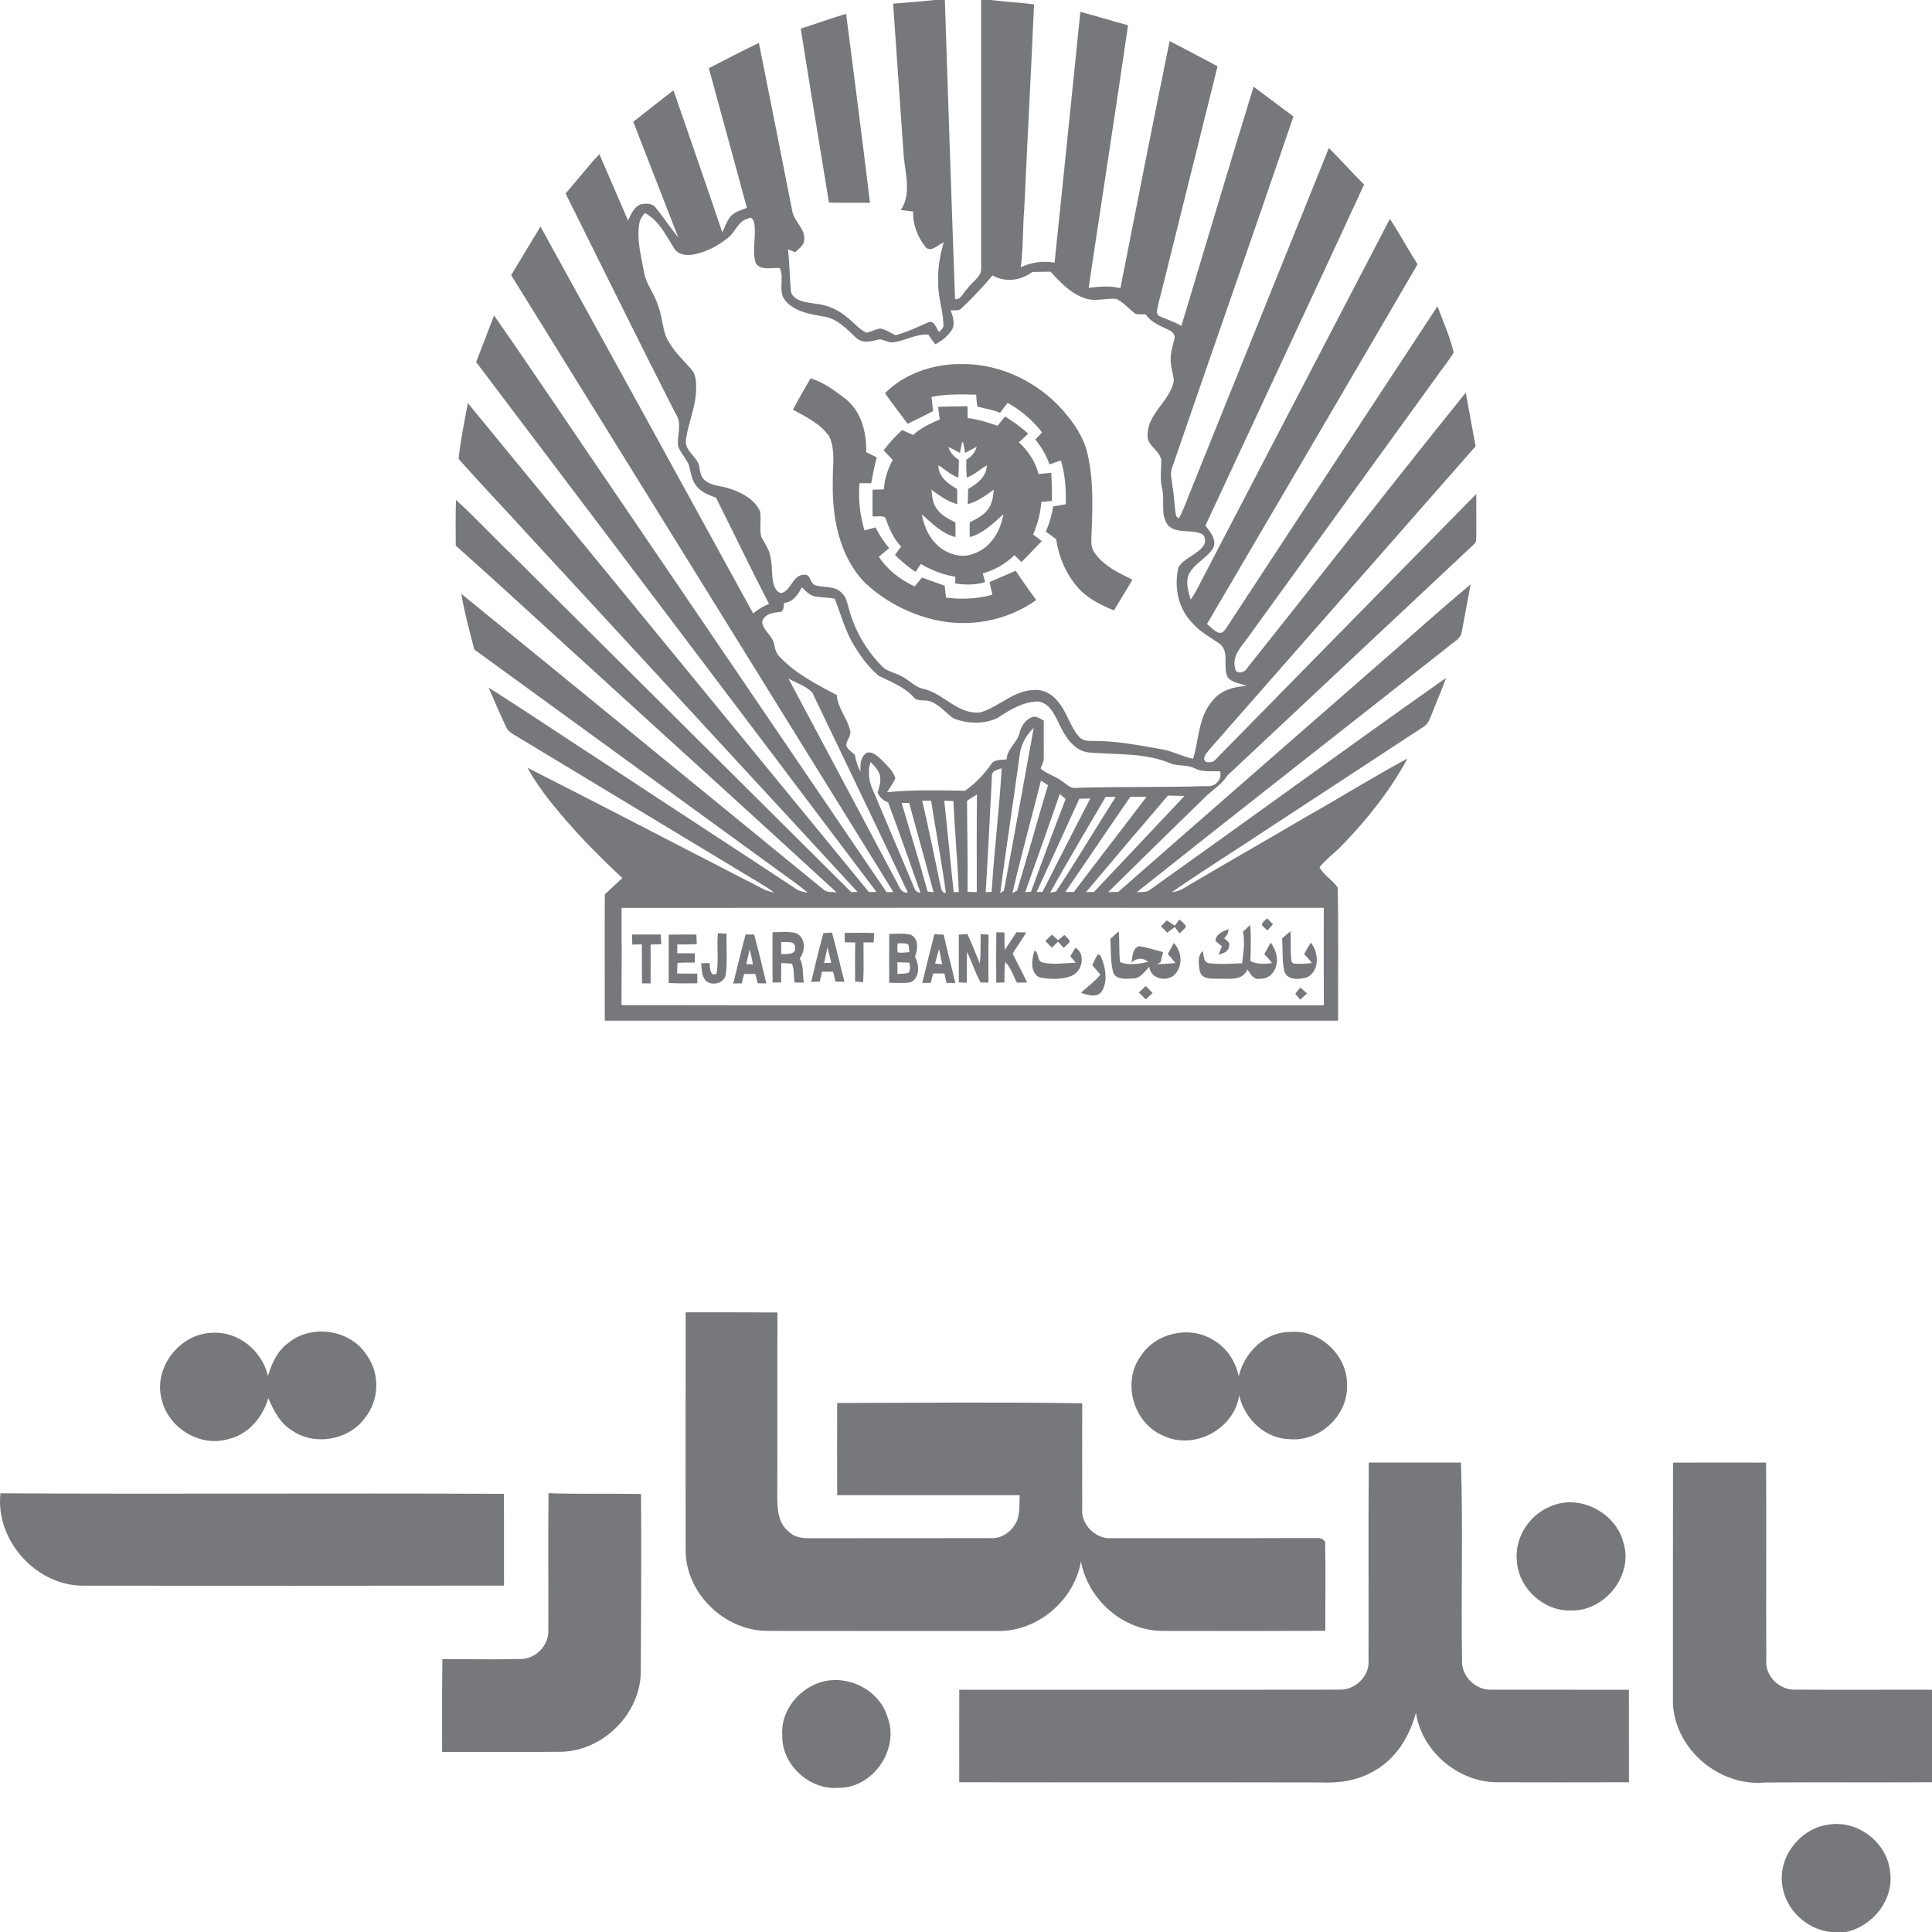
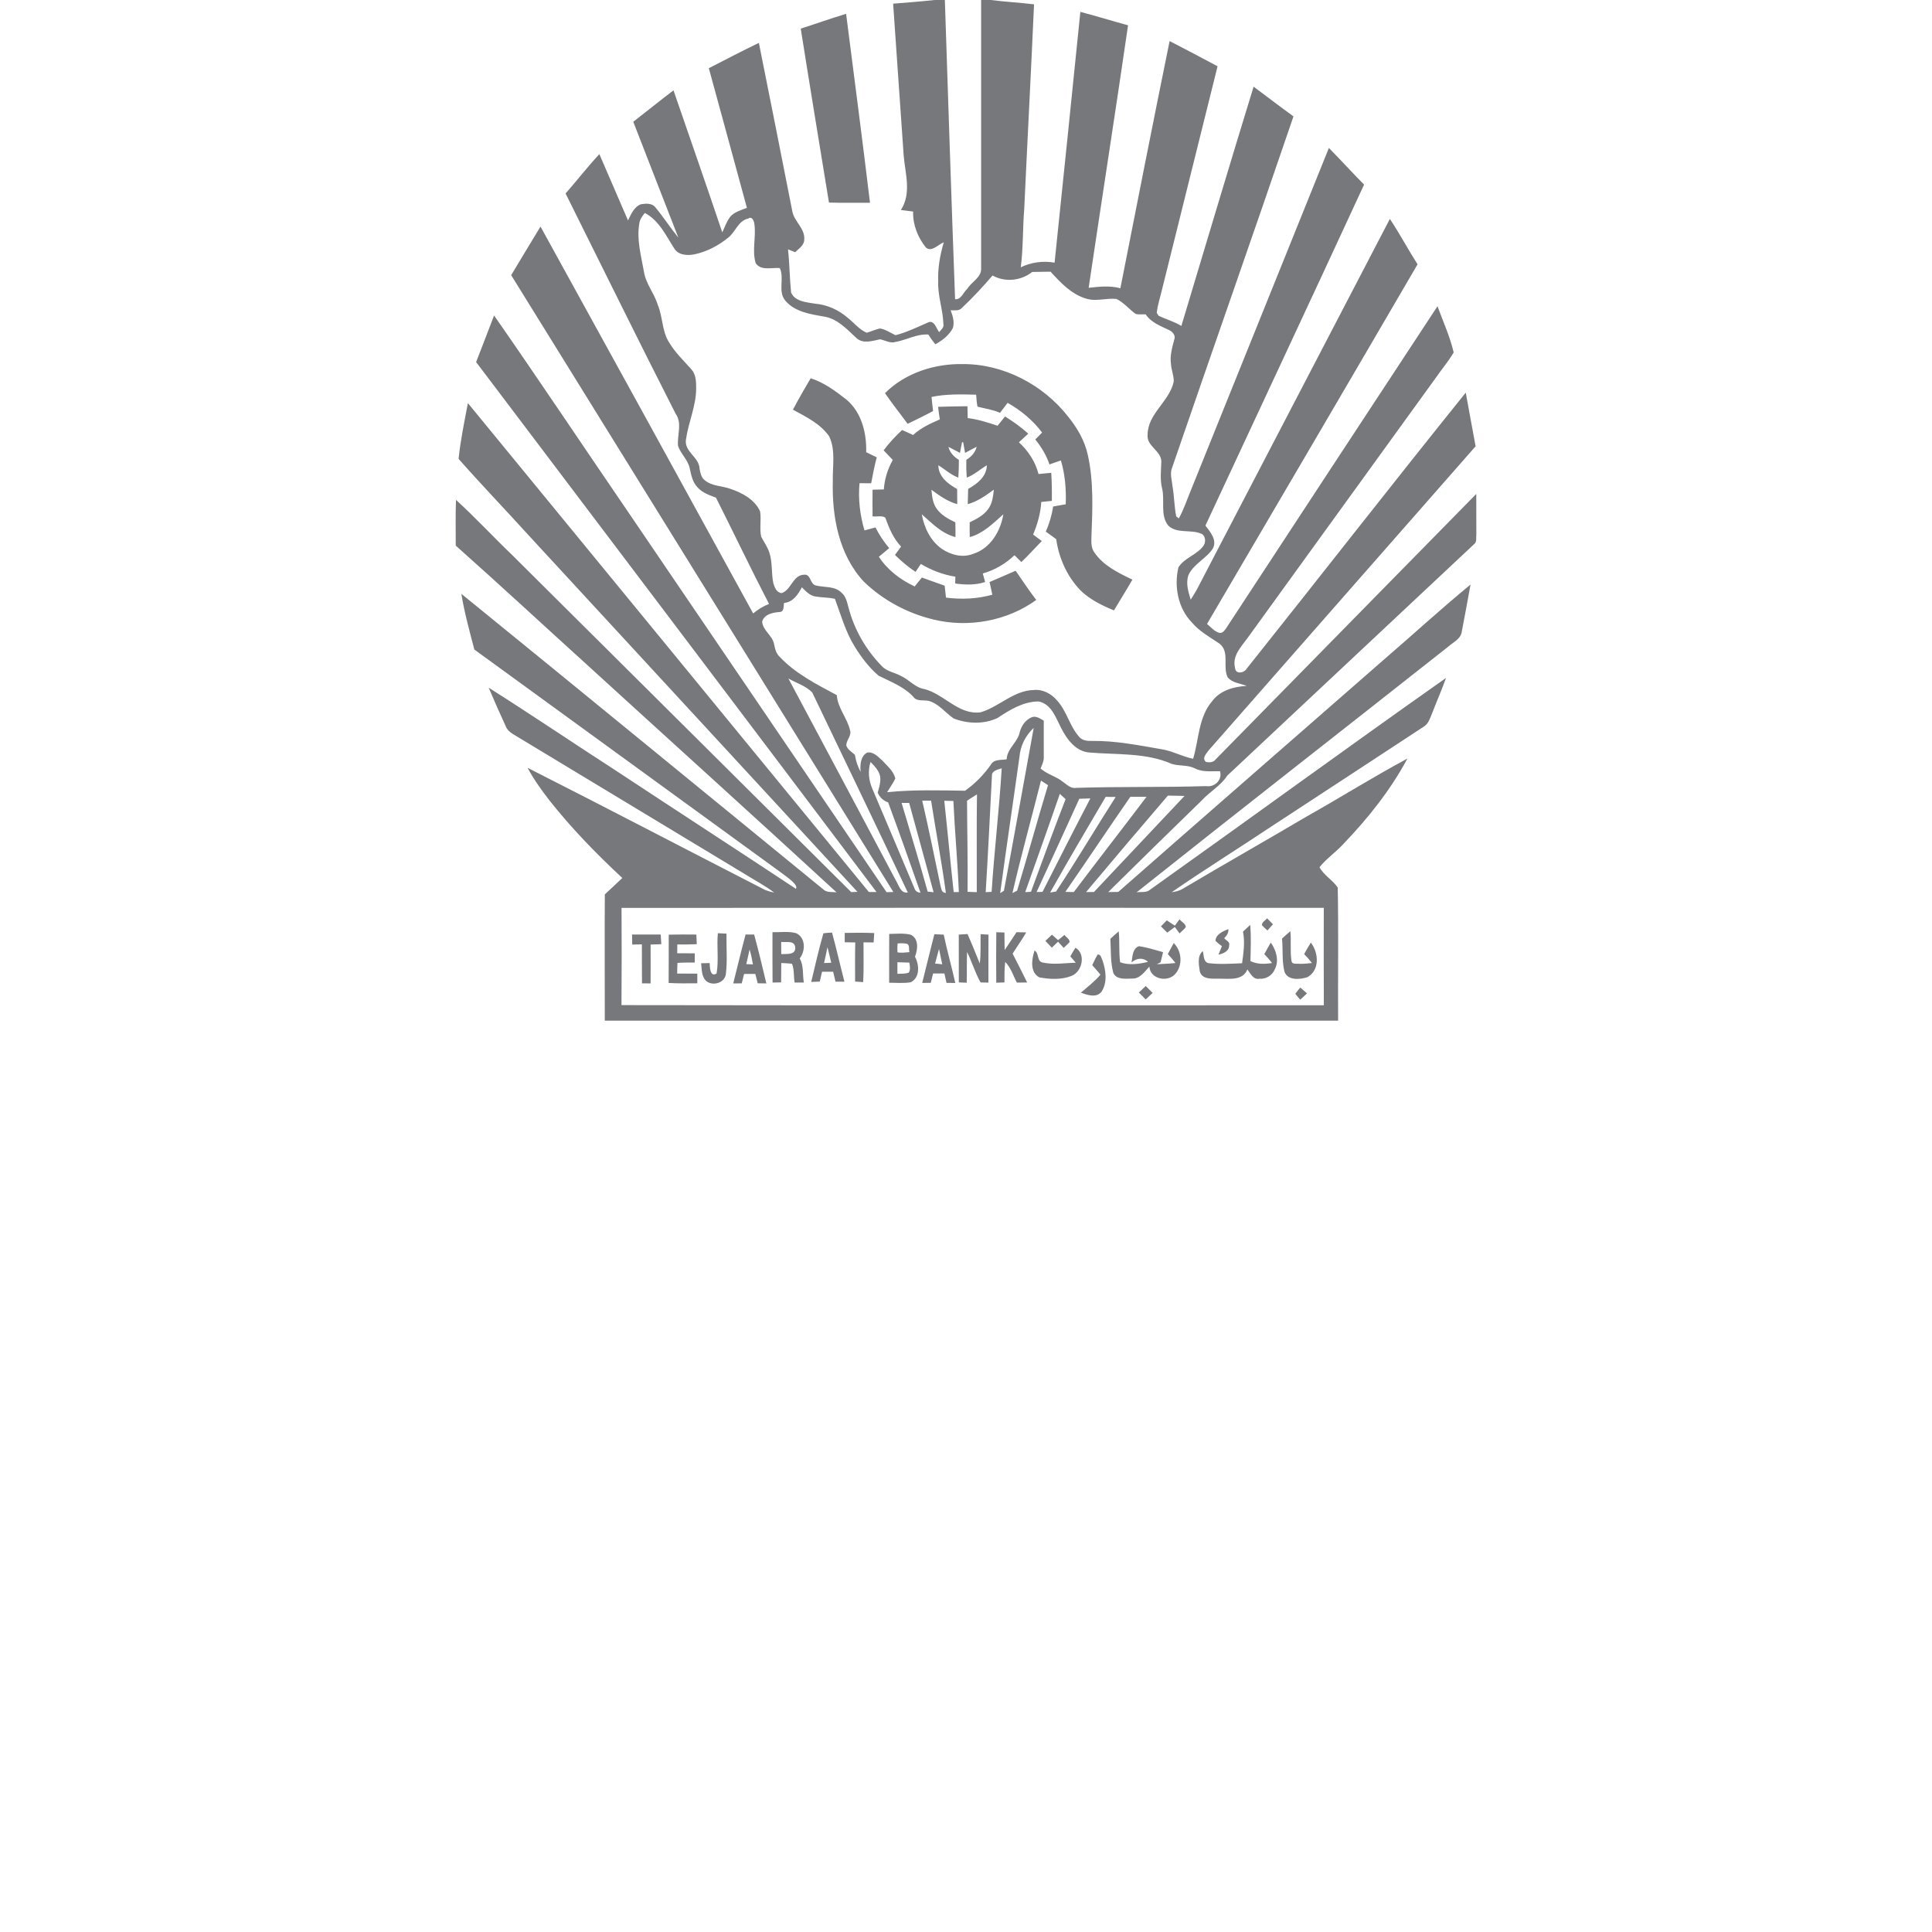
<svg xmlns="http://www.w3.org/2000/svg" width="106" height="106" viewBox="0 0 106 106">
  <g fill="#77787B" fill-rule="evenodd">
-     <path d="M51.274,0 L51.84,0 C52.02,5.471 52.199,10.943 52.401,16.413 C52.722,16.464 52.864,16.023 53.076,15.837 C53.309,15.46 53.846,15.223 53.831,14.735 C53.829,9.823 53.827,4.912 53.831,0 L54.35,0 C55.142,0.099 55.94,0.142 56.733,0.237 C56.568,3.975 56.368,7.711 56.196,11.448 C56.107,12.518 56.144,13.598 56.005,14.665 C56.583,14.388 57.228,14.299 57.86,14.411 C58.339,9.826 58.808,5.238 59.274,0.651 C60.151,0.881 61.016,1.149 61.891,1.388 C61.192,6.192 60.444,10.989 59.729,15.791 C60.308,15.727 60.898,15.659 61.47,15.815 C62.36,11.292 63.251,6.77 64.171,2.253 C65.054,2.704 65.929,3.17 66.802,3.638 C65.785,7.738 64.762,11.838 63.742,15.938 C63.646,16.347 63.506,16.748 63.467,17.168 C63.491,17.207 63.54,17.283 63.565,17.322 C63.975,17.522 64.425,17.64 64.816,17.883 C66.134,13.507 67.435,9.124 68.78,4.755 C69.512,5.296 70.23,5.854 70.967,6.386 C68.763,12.85 66.495,19.291 64.277,25.749 C64.196,26.05 64.301,26.358 64.327,26.66 C64.426,27.212 64.424,27.78 64.533,28.331 C64.568,28.358 64.639,28.414 64.675,28.442 C64.948,27.96 65.117,27.43 65.329,26.921 C67.856,20.653 70.384,14.386 72.91,8.118 C73.563,8.779 74.187,9.469 74.841,10.129 C71.958,16.373 69.035,22.601 66.136,28.837 C66.403,29.182 66.778,29.619 66.553,30.08 C66.197,30.646 65.497,30.926 65.207,31.546 C65.046,31.992 65.198,32.466 65.328,32.901 C65.443,32.722 65.557,32.542 65.66,32.356 C69.191,25.574 72.728,18.794 76.256,12.011 C76.796,12.82 77.25,13.682 77.775,14.502 C73.937,21.086 70.079,27.66 66.223,34.234 C66.437,34.403 66.62,34.648 66.895,34.719 C67.083,34.76 67.186,34.582 67.28,34.458 C71.135,28.568 75.002,22.684 78.869,16.801 C79.175,17.64 79.553,18.468 79.757,19.336 C79.462,19.839 79.079,20.284 78.749,20.765 C75.314,25.51 71.883,30.258 68.448,35.003 C68.096,35.488 67.593,35.986 67.762,36.645 C67.785,37.017 68.269,36.929 68.408,36.677 C72.422,31.641 76.381,26.558 80.419,21.542 C80.594,22.523 80.781,23.504 80.96,24.485 C76.08,30.05 71.192,35.605 66.312,41.17 C66.185,41.35 65.919,41.613 66.174,41.807 C66.357,41.838 66.565,41.839 66.688,41.674 C71.459,36.819 76.223,31.955 80.996,27.101 C80.994,27.846 80.999,28.59 81,29.335 C80.978,29.502 81.036,29.714 80.893,29.841 C76.378,34.078 71.853,38.312 67.339,42.55 C66.971,43.12 66.365,43.439 65.916,43.934 C64.203,45.596 62.501,47.269 60.803,48.945 C60.985,48.94 61.17,48.936 61.355,48.935 C66.175,44.701 71.014,40.49 75.841,36.266 C77.459,34.874 79.032,33.428 80.68,32.073 C80.528,32.944 80.36,33.813 80.196,34.682 C80.132,35.069 79.724,35.237 79.46,35.478 C73.764,39.977 68.037,44.438 62.36,48.958 C62.579,48.922 62.832,48.979 63.033,48.861 C68.477,44.987 73.877,41.044 79.338,37.195 C79.107,37.842 78.826,38.472 78.581,39.116 C78.461,39.389 78.382,39.714 78.104,39.875 C75.331,41.698 72.552,43.513 69.775,45.332 C67.952,46.548 66.089,47.706 64.286,48.952 C64.498,48.922 64.712,48.877 64.895,48.762 C67.147,47.424 69.426,46.133 71.682,44.803 C73.537,43.759 75.343,42.626 77.22,41.618 C76.292,43.347 75.054,44.901 73.695,46.315 C73.286,46.761 72.774,47.107 72.395,47.58 C72.636,48.03 73.119,48.283 73.395,48.697 C73.444,51.128 73.401,53.565 73.416,55.999 C60.005,56.001 46.593,56 33.182,55.999 C33.185,53.689 33.168,51.38 33.184,49.069 C33.508,48.775 33.825,48.471 34.144,48.171 C32.721,46.852 31.368,45.455 30.163,43.937 C29.716,43.361 29.288,42.768 28.944,42.125 C33.305,44.335 37.64,46.603 41.99,48.833 C42.148,48.894 42.31,48.94 42.476,48.972 C41.936,48.562 41.328,48.251 40.756,47.89 C36.564,45.36 32.374,42.826 28.181,40.298 C28.002,40.192 27.831,40.058 27.753,39.858 C27.429,39.154 27.113,38.444 26.811,37.729 C29.13,39.194 31.401,40.736 33.706,42.224 C37.023,44.413 40.358,46.575 43.671,48.767 C43.856,48.901 44.084,48.938 44.306,48.971 C43.802,48.531 43.24,48.167 42.706,47.767 C37.145,43.724 31.586,39.679 26.025,35.637 C25.762,34.625 25.48,33.614 25.313,32.581 C31.956,37.981 38.576,43.413 45.208,48.827 C45.401,48.983 45.672,48.922 45.901,48.961 C41.387,44.806 36.832,40.695 32.3,36.557 C29.867,34.352 27.459,32.118 25.004,29.934 C25.004,29.098 24.988,28.262 25.018,27.426 C26.073,28.386 27.04,29.435 28.069,30.421 C34.277,36.599 40.497,42.766 46.702,48.946 C46.787,48.943 46.959,48.935 47.045,48.932 C41.033,42.413 35.022,35.893 29.01,29.376 C27.735,27.969 26.416,26.599 25.161,25.177 C25.264,24.151 25.48,23.132 25.671,22.117 C33.005,31.058 40.342,39.997 47.672,48.941 C47.776,48.941 47.987,48.941 48.091,48.941 C40.778,39.242 33.446,29.556 26.122,19.864 C26.458,19.014 26.779,18.16 27.108,17.309 C29.579,20.854 31.973,24.452 34.414,28.018 C39.157,34.995 43.897,41.973 48.641,48.949 C48.735,48.946 48.921,48.943 49.014,48.94 C42.024,37.66 35.039,26.376 28.046,15.097 C28.581,14.208 29.114,13.317 29.655,12.431 C33.554,19.5 37.441,26.578 41.323,33.657 C41.583,33.437 41.876,33.261 42.193,33.134 C41.192,31.206 40.261,29.243 39.282,27.304 C38.923,27.166 38.534,27.041 38.274,26.741 C37.995,26.46 37.923,26.059 37.841,25.69 C37.745,25.225 37.348,24.904 37.2,24.462 C37.142,23.874 37.447,23.223 37.065,22.692 C35.021,18.683 33.041,14.642 31.031,10.616 C31.656,9.902 32.237,9.151 32.884,8.456 C33.409,9.668 33.935,10.881 34.456,12.095 C34.623,11.759 34.782,11.347 35.166,11.206 C35.431,11.161 35.779,11.135 35.96,11.379 C36.404,11.913 36.781,12.5 37.219,13.039 C36.387,10.922 35.574,8.799 34.745,6.682 C35.482,6.109 36.207,5.522 36.951,4.957 C37.847,7.554 38.751,10.147 39.629,12.75 C39.758,12.468 39.863,12.171 40.045,11.918 C40.271,11.625 40.652,11.536 40.979,11.402 C40.282,8.849 39.592,6.294 38.89,3.742 C39.801,3.274 40.711,2.798 41.636,2.353 C42.251,5.419 42.86,8.485 43.463,11.553 C43.546,12.141 44.181,12.522 44.125,13.151 C44.123,13.463 43.822,13.64 43.628,13.839 C43.529,13.799 43.332,13.72 43.234,13.68 C43.321,14.467 43.322,15.261 43.404,16.048 C43.61,16.542 44.247,16.582 44.71,16.66 C45.383,16.716 46.02,17.004 46.524,17.448 C46.865,17.715 47.14,18.082 47.55,18.255 C47.798,18.19 48.031,18.072 48.284,18.02 C48.591,18.076 48.855,18.257 49.132,18.391 C49.747,18.234 50.314,17.954 50.894,17.703 C51.254,17.512 51.361,18.016 51.527,18.222 C51.632,18.09 51.802,17.972 51.76,17.78 C51.739,16.996 51.445,16.244 51.476,15.455 C51.443,14.722 51.575,13.996 51.781,13.295 C51.48,13.405 51.103,13.868 50.793,13.573 C50.351,13.016 50.076,12.322 50.099,11.607 C49.874,11.577 49.65,11.548 49.426,11.521 C50.021,10.622 49.665,9.521 49.581,8.535 C49.382,5.757 49.2,2.978 49.002,0.201 C49.76,0.144 50.518,0.082 51.274,0 M35.074,12.277 C34.924,13.166 35.179,14.049 35.333,14.919 C35.433,15.576 35.901,16.093 36.086,16.723 C36.373,17.393 36.309,18.172 36.716,18.794 C37.04,19.345 37.51,19.786 37.931,20.26 C38.186,20.541 38.197,20.948 38.195,21.305 C38.197,22.271 37.77,23.162 37.637,24.103 C37.522,24.785 38.355,25.068 38.38,25.706 C38.425,25.938 38.467,26.197 38.669,26.35 C39.06,26.68 39.608,26.651 40.068,26.819 C40.722,27.038 41.41,27.405 41.703,28.058 C41.777,28.516 41.664,28.988 41.761,29.442 C41.909,29.733 42.109,30 42.21,30.315 C42.393,30.861 42.31,31.446 42.431,32.003 C42.496,32.228 42.609,32.516 42.883,32.54 C43.421,32.372 43.49,31.549 44.114,31.532 C44.492,31.483 44.431,32.026 44.742,32.116 C45.219,32.244 45.795,32.137 46.171,32.518 C46.419,32.723 46.475,33.054 46.558,33.348 C46.871,34.543 47.508,35.654 48.376,36.539 C48.65,36.842 49.079,36.893 49.426,37.083 C49.882,37.29 50.208,37.73 50.726,37.808 C51.812,38.091 52.596,39.24 53.802,39.081 C54.819,38.781 55.617,37.877 56.727,37.857 C57.222,37.811 57.69,38.065 58,38.437 C58.528,39.016 58.683,39.83 59.199,40.415 C59.371,40.633 59.654,40.659 59.914,40.651 C61.192,40.636 62.452,40.885 63.707,41.103 C64.316,41.194 64.858,41.512 65.462,41.629 C65.783,40.563 65.75,39.341 66.518,38.455 C66.958,37.874 67.698,37.671 68.397,37.633 C68.046,37.488 67.605,37.472 67.356,37.158 C67.069,36.587 67.481,35.762 66.913,35.316 C66.383,34.958 65.81,34.646 65.392,34.151 C64.625,33.36 64.409,32.166 64.655,31.125 C64.989,30.595 65.685,30.441 66.04,29.929 C66.171,29.722 66.144,29.362 65.883,29.271 C65.313,29.042 64.581,29.29 64.101,28.841 C63.633,28.256 63.927,27.462 63.757,26.79 C63.639,26.304 63.702,25.806 63.718,25.314 C63.697,24.715 62.903,24.482 62.964,23.855 C62.964,22.691 64.175,22.023 64.398,20.929 C64.407,20.605 64.266,20.299 64.246,19.976 C64.179,19.52 64.31,19.073 64.425,18.637 C64.522,18.404 64.326,18.185 64.122,18.101 C63.663,17.877 63.153,17.695 62.86,17.248 C62.674,17.238 62.481,17.271 62.301,17.219 C61.943,16.958 61.658,16.598 61.254,16.401 C60.703,16.341 60.14,16.556 59.596,16.385 C58.783,16.147 58.189,15.509 57.64,14.906 C57.304,14.915 56.969,14.915 56.635,14.921 C56.017,15.404 55.148,15.503 54.457,15.115 C53.926,15.732 53.372,16.334 52.777,16.891 C52.62,17.076 52.369,17.018 52.157,17.025 C52.277,17.331 52.375,17.668 52.282,17.995 C52.075,18.391 51.706,18.678 51.318,18.889 C51.177,18.72 51.048,18.542 50.934,18.355 C50.298,18.311 49.738,18.656 49.128,18.762 C48.835,18.852 48.566,18.669 48.285,18.616 C47.861,18.701 47.362,18.882 46.993,18.551 C46.466,18.065 45.947,17.477 45.193,17.366 C44.449,17.236 43.606,17.109 43.09,16.499 C42.657,15.989 43.052,15.277 42.783,14.707 C42.349,14.666 41.748,14.873 41.462,14.437 C41.247,13.737 41.496,12.993 41.387,12.279 C41.371,12.129 41.261,11.844 41.057,11.989 C40.5,12.107 40.361,12.723 39.954,13.038 C39.42,13.473 38.788,13.808 38.109,13.952 C37.722,14.033 37.216,14.006 36.991,13.629 C36.538,12.924 36.159,12.094 35.38,11.684 C35.237,11.856 35.098,12.047 35.074,12.277 M43.995,32.222 C43.784,32.617 43.512,33.039 43.017,33.081 C42.984,33.255 43.033,33.573 42.77,33.578 C42.4,33.608 41.931,33.694 41.815,34.11 C41.858,34.591 42.354,34.849 42.462,35.303 C42.518,35.566 42.567,35.847 42.779,36.038 C43.649,36.962 44.805,37.547 45.912,38.139 C45.958,38.849 46.481,39.387 46.637,40.062 C46.737,40.372 46.419,40.608 46.435,40.909 C46.509,41.134 46.74,41.257 46.905,41.414 C46.955,41.742 47.059,42.058 47.218,42.35 C47.186,41.975 47.202,41.509 47.569,41.294 C47.917,41.221 48.181,41.526 48.414,41.733 C48.684,42.027 49.026,42.309 49.123,42.712 C48.999,42.977 48.822,43.212 48.672,43.464 C50.094,43.321 51.522,43.362 52.948,43.384 C53.497,42.998 53.979,42.505 54.365,41.952 C54.538,41.636 54.929,41.717 55.231,41.658 C55.255,41.065 55.833,40.735 55.947,40.176 C56.036,39.823 56.265,39.494 56.609,39.351 C56.852,39.261 57.065,39.429 57.266,39.538 C57.261,40.198 57.271,40.859 57.267,41.52 C57.283,41.749 57.175,41.957 57.092,42.163 C57.446,42.483 57.933,42.588 58.304,42.885 C58.532,43.041 58.745,43.283 59.053,43.226 C61.423,43.15 63.794,43.205 66.163,43.13 C66.643,43.206 67.071,42.8 66.938,42.315 C66.474,42.302 65.982,42.381 65.555,42.156 C65.16,41.955 64.701,42.041 64.291,41.912 C62.88,41.289 61.298,41.415 59.797,41.289 C59.021,41.243 58.529,40.555 58.212,39.927 C57.922,39.373 57.686,38.618 56.978,38.486 C56.14,38.489 55.4,38.947 54.727,39.395 C53.979,39.746 53.08,39.715 52.32,39.417 C51.867,39.106 51.518,38.619 50.969,38.458 C50.678,38.385 50.306,38.512 50.108,38.228 C49.592,37.671 48.868,37.405 48.205,37.073 C47.677,36.623 47.254,36.059 46.892,35.472 C46.389,34.664 46.137,33.74 45.808,32.855 C45.453,32.773 45.085,32.787 44.727,32.726 C44.42,32.67 44.203,32.431 43.995,32.222 M43.255,37.225 C45.225,40.919 47.194,44.614 49.155,48.311 C49.324,48.575 49.4,49.02 49.808,48.969 C48.081,45.305 46.318,41.657 44.568,38.002 C44.225,37.627 43.691,37.48 43.255,37.225 M55.935,41.509 C55.588,44.007 55.212,46.502 54.875,49.001 C54.927,48.969 55.028,48.905 55.08,48.872 C55.641,45.898 56.172,42.915 56.715,39.936 C56.273,40.344 55.987,40.911 55.935,41.509 M47.763,41.804 C47.61,42.283 47.657,42.806 47.856,43.265 C48.638,45.088 49.4,46.92 50.176,48.748 C50.228,48.893 50.337,48.969 50.502,48.978 C49.922,47.323 49.338,45.669 48.728,44.024 C48.463,43.933 48.262,43.744 48.155,43.487 C48.24,43.2 48.331,42.901 48.29,42.598 C48.226,42.275 47.981,42.034 47.763,41.804 M54.421,42.593 C54.313,44.712 54.211,46.832 54.08,48.949 C54.161,48.945 54.323,48.935 54.405,48.932 C54.553,46.67 54.823,44.416 54.959,42.153 C54.737,42.226 54.39,42.288 54.421,42.593 M57.113,42.828 C56.598,44.886 56.023,46.93 55.549,48.997 C55.613,48.964 55.74,48.901 55.804,48.868 C56.386,46.945 56.918,45.003 57.5,43.078 C57.371,42.994 57.242,42.91 57.113,42.828 M58.146,43.557 C57.532,45.36 56.88,47.149 56.249,48.946 C56.327,48.943 56.485,48.934 56.564,48.93 C57.184,47.231 57.811,45.533 58.464,43.845 C58.358,43.748 58.252,43.652 58.146,43.557 M53.057,43.938 C53.064,45.601 53.104,47.266 53.086,48.93 C53.254,48.935 53.422,48.941 53.591,48.949 C53.598,47.16 53.576,45.372 53.602,43.584 C53.421,43.701 53.231,43.808 53.057,43.938 M60.663,43.72 C59.638,45.463 58.608,47.205 57.616,48.969 C57.697,48.956 57.859,48.929 57.94,48.915 C59.069,47.213 60.11,45.447 61.212,43.725 C61.028,43.722 60.845,43.721 60.663,43.72 M62.016,43.718 C60.816,45.449 59.649,47.202 58.451,48.934 C58.605,48.934 58.76,48.938 58.915,48.943 C60.235,47.193 61.582,45.464 62.905,43.716 C62.608,43.716 62.312,43.719 62.016,43.718 M59.589,48.943 C59.697,48.943 59.913,48.941 60.02,48.94 C61.676,47.183 63.333,45.427 64.989,43.67 C64.685,43.659 64.381,43.659 64.077,43.651 C62.57,45.405 61.076,47.171 59.589,48.943 M59.216,43.825 C58.444,45.534 57.654,47.235 56.874,48.94 C56.955,48.939 57.117,48.936 57.197,48.935 C58.066,47.222 58.933,45.508 59.823,43.806 C59.62,43.811 59.418,43.817 59.216,43.825 M50.598,43.928 C50.956,45.471 51.27,47.024 51.596,48.575 C51.647,48.739 51.643,48.99 51.896,48.99 C51.667,47.297 51.347,45.617 51.085,43.929 C50.922,43.929 50.76,43.928 50.598,43.928 M51.808,43.934 C51.988,45.603 52.141,47.274 52.324,48.943 C52.394,48.943 52.536,48.944 52.607,48.944 C52.54,47.276 52.384,45.613 52.308,43.946 C52.141,43.943 51.973,43.938 51.808,43.934 M49.467,44.052 C49.945,45.674 50.447,47.289 50.896,48.919 C50.977,48.928 51.141,48.944 51.222,48.952 C50.774,47.32 50.333,45.685 49.882,44.054 C49.779,44.054 49.57,44.054 49.467,44.052 M34.101,49.812 C34.109,51.59 34.113,53.368 34.098,55.146 C46.943,55.168 59.788,55.154 72.633,55.154 C72.623,53.373 72.627,51.59 72.63,49.809 C59.787,49.807 46.944,49.802 34.101,49.812 M43.933,1.57 C44.765,1.307 45.587,1.01 46.422,0.758 C46.863,4.215 47.317,7.668 47.733,11.127 C46.982,11.121 46.232,11.137 45.482,11.115 C44.962,7.934 44.437,4.754 43.933,1.57 M48.556,21.57 C49.665,20.461 51.271,19.948 52.823,19.975 C55.066,19.965 57.238,21.113 58.604,22.859 C59.103,23.477 59.517,24.182 59.684,24.965 C60.013,26.439 59.939,27.963 59.881,29.462 C59.872,29.754 59.863,30.073 60.05,30.32 C60.543,31.04 61.363,31.434 62.13,31.801 C61.805,32.37 61.452,32.924 61.118,33.489 C60.459,33.221 59.806,32.897 59.292,32.402 C58.55,31.639 58.096,30.625 57.949,29.58 C57.757,29.442 57.567,29.306 57.379,29.167 C57.571,28.727 57.711,28.265 57.779,27.79 C58.011,27.754 58.24,27.7 58.472,27.668 C58.502,26.857 58.44,26.042 58.206,25.262 C57.996,25.335 57.788,25.409 57.58,25.481 C57.411,24.978 57.134,24.524 56.803,24.112 C56.927,23.985 57.05,23.858 57.174,23.732 C56.672,23.06 56.012,22.514 55.283,22.102 C55.144,22.284 55.006,22.468 54.865,22.651 C54.472,22.473 54.043,22.419 53.63,22.311 C53.585,22.094 53.575,21.874 53.557,21.655 C52.739,21.634 51.913,21.61 51.109,21.779 C51.133,22.037 51.163,22.294 51.194,22.552 C50.736,22.799 50.266,23.026 49.797,23.253 C49.387,22.69 48.948,22.147 48.556,21.57 M43.505,22.477 C43.815,21.893 44.141,21.32 44.478,20.753 C45.215,20.988 45.844,21.459 46.447,21.929 C47.276,22.629 47.553,23.768 47.524,24.81 C47.716,24.904 47.91,24.998 48.104,25.092 C47.976,25.56 47.889,26.037 47.797,26.515 C47.584,26.513 47.371,26.512 47.157,26.511 C47.079,27.384 47.182,28.263 47.43,29.102 C47.631,29.046 47.831,28.991 48.034,28.937 C48.237,29.344 48.49,29.726 48.786,30.073 C48.595,30.229 48.406,30.387 48.219,30.547 C48.692,31.272 49.402,31.809 50.183,32.176 C50.315,32.012 50.448,31.849 50.581,31.686 C50.996,31.84 51.413,31.984 51.829,32.134 C51.851,32.353 51.875,32.571 51.902,32.789 C52.75,32.896 53.62,32.862 54.445,32.628 C54.39,32.398 54.35,32.165 54.293,31.934 C54.772,31.734 55.244,31.517 55.723,31.314 C56.092,31.853 56.457,32.396 56.854,32.916 C55.258,34.073 53.14,34.456 51.226,33.993 C49.795,33.652 48.448,32.933 47.394,31.911 C46.028,30.447 45.642,28.348 45.693,26.412 C45.67,25.592 45.859,24.712 45.495,23.942 C45.017,23.251 44.224,22.871 43.505,22.477 M51.469,22.321 C52.005,22.303 52.542,22.292 53.08,22.289 C53.085,22.506 53.09,22.723 53.093,22.939 C53.657,23.003 54.196,23.181 54.733,23.358 C54.869,23.189 55.005,23.018 55.142,22.85 C55.592,23.129 56.023,23.437 56.416,23.793 C56.245,23.951 56.075,24.109 55.903,24.266 C56.414,24.738 56.806,25.33 56.979,26.007 C57.211,25.981 57.444,25.96 57.677,25.941 C57.71,26.454 57.716,26.968 57.71,27.481 C57.516,27.501 57.324,27.521 57.13,27.541 C57.094,28.159 56.92,28.758 56.683,29.328 C56.842,29.446 57.001,29.564 57.159,29.685 C56.781,30.065 56.429,30.47 56.037,30.836 C55.911,30.711 55.786,30.587 55.661,30.461 C55.171,30.929 54.575,31.28 53.921,31.463 C53.963,31.62 54.006,31.777 54.049,31.934 C53.519,32.109 52.955,32.089 52.408,32.015 C52.411,31.921 52.415,31.735 52.417,31.641 C51.744,31.534 51.105,31.288 50.521,30.941 C50.426,31.086 50.33,31.232 50.233,31.377 C49.825,31.107 49.451,30.79 49.103,30.447 C49.216,30.295 49.326,30.14 49.439,29.988 C49.009,29.54 48.776,28.965 48.569,28.393 C48.374,28.276 48.096,28.361 47.873,28.329 C47.868,27.842 47.868,27.355 47.874,26.868 C48.08,26.86 48.286,26.857 48.492,26.852 C48.53,26.282 48.704,25.733 48.982,25.235 C48.813,25.061 48.649,24.882 48.481,24.709 C48.779,24.303 49.127,23.936 49.494,23.592 C49.694,23.685 49.898,23.774 50.1,23.867 C50.516,23.472 51.047,23.24 51.565,23.009 C51.524,22.78 51.494,22.55 51.469,22.321 M52.783,24.263 C52.747,24.459 52.707,24.654 52.668,24.85 C52.46,24.735 52.249,24.625 52.037,24.518 C52.114,24.833 52.339,25.065 52.609,25.23 C52.612,25.555 52.6,25.88 52.579,26.205 C52.168,26.054 51.848,25.751 51.482,25.527 C51.489,26.154 52.013,26.554 52.514,26.83 C52.515,27.106 52.519,27.384 52.52,27.66 C51.988,27.515 51.54,27.192 51.103,26.87 C51.141,27.238 51.173,27.635 51.412,27.937 C51.66,28.279 52.043,28.477 52.415,28.658 C52.423,28.926 52.426,29.197 52.422,29.466 C51.674,29.278 51.13,28.708 50.575,28.218 C50.7,28.946 51.049,29.669 51.666,30.108 C52.161,30.446 52.817,30.62 53.392,30.387 C54.337,30.093 54.898,29.143 55.048,28.217 C54.494,28.708 53.949,29.267 53.207,29.468 C53.198,29.198 53.198,28.928 53.203,28.658 C53.576,28.475 53.967,28.28 54.213,27.934 C54.448,27.629 54.486,27.232 54.528,26.864 C54.086,27.187 53.633,27.514 53.096,27.661 C53.102,27.383 53.111,27.104 53.118,26.826 C53.614,26.546 54.131,26.151 54.145,25.529 C53.771,25.746 53.452,26.054 53.04,26.204 C53.017,25.879 53.008,25.553 53.016,25.228 C53.29,25.062 53.511,24.827 53.586,24.51 C53.373,24.622 53.16,24.732 52.949,24.85 C52.912,24.656 52.878,24.461 52.846,24.266 C52.83,24.265 52.799,24.264 52.783,24.263 M69.235,50.76 C69.23,50.587 69.425,50.506 69.518,50.383 C69.624,50.491 69.733,50.601 69.843,50.711 C69.741,50.825 69.638,50.935 69.539,51.051 C69.434,50.956 69.328,50.864 69.235,50.76 M64.016,50.496 C64.164,50.59 64.312,50.688 64.459,50.787 C64.523,50.7 64.65,50.525 64.714,50.438 C64.822,50.579 65.049,50.672 65.062,50.867 C64.957,50.993 64.834,51.1 64.717,51.213 C64.652,51.124 64.523,50.948 64.458,50.859 C64.32,50.962 64.182,51.067 64.044,51.17 C63.926,51.056 63.811,50.94 63.696,50.826 C63.802,50.716 63.909,50.606 64.016,50.496 M68.197,51.114 C68.327,50.989 68.458,50.867 68.593,50.746 C68.651,51.407 68.621,52.069 68.605,52.73 C68.975,52.914 69.392,52.898 69.791,52.838 C69.661,52.664 69.517,52.503 69.367,52.349 C69.479,52.133 69.6,51.924 69.722,51.716 C70.02,52.132 70.192,52.704 69.942,53.184 C69.807,53.514 69.461,53.727 69.104,53.699 C68.759,53.767 68.607,53.408 68.438,53.188 C68.187,53.815 67.452,53.693 66.908,53.696 C66.529,53.687 65.97,53.768 65.829,53.304 C65.778,52.944 65.672,52.452 65.99,52.184 C66.063,52.407 66.005,52.766 66.3,52.843 C66.911,52.917 67.533,52.876 68.148,52.849 C68.224,52.275 68.313,51.689 68.197,51.114 M66.687,51.618 C66.71,51.251 67.1,51.096 67.393,50.973 C67.415,51.178 67.308,51.337 67.167,51.472 C67.258,51.599 67.5,51.67 67.438,51.862 C67.449,52.182 67.115,52.323 66.852,52.376 C66.913,52.22 66.976,52.066 67.041,51.913 C66.913,51.825 66.795,51.727 66.687,51.618 M42.383,51.145 C42.816,51.157 43.266,51.082 43.687,51.201 C44.21,51.453 44.198,52.175 43.876,52.585 C44.109,52.99 44.024,53.465 44.104,53.907 C43.935,53.906 43.767,53.906 43.599,53.908 C43.535,53.567 43.587,53.205 43.455,52.88 C43.259,52.849 43.061,52.848 42.864,52.837 C42.862,53.19 42.862,53.544 42.856,53.899 C42.699,53.899 42.543,53.902 42.387,53.908 C42.377,52.987 42.382,52.066 42.383,51.145 M42.859,51.679 C42.86,51.901 42.862,52.125 42.864,52.348 C43.15,52.327 43.666,52.415 43.631,51.975 C43.593,51.577 43.133,51.717 42.859,51.679 M45.175,51.207 C45.332,51.181 45.491,51.176 45.649,51.167 C45.894,52.06 46.098,52.965 46.33,53.862 C46.167,53.861 46.004,53.86 45.841,53.858 C45.797,53.676 45.756,53.497 45.712,53.315 C45.508,53.314 45.306,53.314 45.102,53.315 C45.061,53.494 45.018,53.675 44.977,53.855 C44.86,53.86 44.625,53.869 44.507,53.875 C44.718,52.983 44.925,52.088 45.175,51.207 M45.399,51.968 C45.338,52.258 45.279,52.548 45.212,52.837 C45.311,52.833 45.508,52.826 45.607,52.822 C45.54,52.536 45.474,52.251 45.399,51.968 M46.345,51.184 C46.885,51.175 47.425,51.169 47.965,51.192 C47.954,51.364 47.943,51.536 47.931,51.708 C47.746,51.705 47.561,51.704 47.376,51.702 C47.373,52.429 47.399,53.157 47.358,53.884 C47.248,53.877 47.026,53.862 46.916,53.855 C46.915,53.139 46.905,52.424 46.925,51.708 C46.732,51.705 46.54,51.701 46.347,51.698 C46.346,51.526 46.345,51.354 46.345,51.184 M54.663,51.148 C54.811,51.156 54.96,51.159 55.109,51.162 C55.11,51.482 55.112,51.802 55.122,52.122 C55.347,51.803 55.555,51.472 55.77,51.146 C55.947,51.15 56.125,51.153 56.304,51.158 C56.072,51.556 55.799,51.93 55.558,52.323 C55.832,52.846 56.091,53.376 56.356,53.905 C56.167,53.906 55.979,53.908 55.791,53.911 C55.587,53.528 55.466,53.09 55.152,52.777 C55.106,53.15 55.109,53.527 55.11,53.902 C54.96,53.903 54.81,53.908 54.661,53.916 C54.653,52.993 54.651,52.071 54.663,51.148 M60.921,51.508 C61.072,51.368 61.224,51.231 61.381,51.099 C61.436,51.662 61.38,52.232 61.456,52.793 C61.923,52.973 62.501,52.894 62.988,52.772 C62.709,52.52 62.359,52.561 62.084,52.804 C62.136,52.488 62.124,52.044 62.491,51.912 C62.941,51.98 63.376,52.118 63.812,52.24 C63.767,52.426 63.722,52.609 63.677,52.794 C63.627,52.822 63.525,52.876 63.474,52.903 C63.813,52.882 64.154,52.875 64.492,52.836 C64.36,52.665 64.219,52.503 64.074,52.345 C64.179,52.141 64.286,51.94 64.397,51.739 C64.845,52.186 64.907,52.973 64.47,53.449 C64.049,53.911 63.101,53.717 63.062,53.034 C62.799,53.304 62.554,53.703 62.125,53.689 C61.768,53.693 61.265,53.773 61.082,53.379 C60.919,52.771 60.957,52.131 60.921,51.508 M70.338,51.497 C70.488,51.358 70.639,51.222 70.797,51.091 C70.85,51.633 70.775,52.181 70.858,52.719 C70.893,52.943 71.157,52.854 71.315,52.881 C71.537,52.883 71.758,52.86 71.98,52.838 C71.849,52.664 71.705,52.501 71.553,52.346 C71.668,52.132 71.791,51.922 71.92,51.716 C72.352,52.271 72.418,53.224 71.737,53.612 C71.334,53.744 70.656,53.811 70.475,53.319 C70.324,52.725 70.398,52.102 70.338,51.497 M34.677,51.274 C35.201,51.27 35.726,51.271 36.25,51.273 C36.261,51.449 36.272,51.626 36.283,51.803 C36.087,51.811 35.891,51.817 35.695,51.823 C35.7,52.533 35.7,53.244 35.695,53.955 C35.577,53.953 35.342,53.953 35.224,53.952 C35.213,53.239 35.224,52.525 35.217,51.812 C35.041,51.816 34.864,51.82 34.689,51.825 C34.685,51.642 34.681,51.458 34.677,51.274 M36.691,51.281 C37.196,51.268 37.701,51.269 38.206,51.275 C38.213,51.45 38.22,51.627 38.228,51.803 C37.872,51.82 37.516,51.822 37.161,51.817 C37.161,51.978 37.159,52.138 37.156,52.3 C37.477,52.3 37.798,52.301 38.119,52.305 C38.119,52.432 38.119,52.685 38.118,52.81 C37.803,52.815 37.485,52.803 37.17,52.83 C37.156,53.023 37.156,53.219 37.153,53.415 C37.521,53.416 37.89,53.416 38.257,53.419 C38.258,53.594 38.258,53.771 38.26,53.948 C37.734,53.952 37.21,53.962 36.685,53.93 C36.695,53.046 36.685,52.164 36.691,51.281 M39.315,53.413 C39.443,52.685 39.315,51.936 39.386,51.201 C39.505,51.206 39.741,51.218 39.859,51.224 C39.845,51.965 39.915,52.714 39.823,53.453 C39.755,53.944 39.073,54.126 38.725,53.805 C38.483,53.55 38.506,53.173 38.468,52.85 C38.624,52.848 38.779,52.844 38.936,52.839 C38.946,53.057 38.952,53.631 39.315,53.413 M40.907,51.271 C41.063,51.273 41.22,51.274 41.377,51.274 C41.616,52.163 41.837,53.057 42.045,53.955 C41.887,53.951 41.729,53.948 41.572,53.948 C41.529,53.777 41.485,53.605 41.441,53.435 C41.235,53.435 41.029,53.436 40.825,53.437 C40.782,53.609 40.739,53.78 40.695,53.952 C40.578,53.953 40.345,53.955 40.229,53.956 C40.457,53.061 40.666,52.161 40.907,51.271 M41.127,52.094 C41.063,52.36 41.007,52.629 40.946,52.897 C41.038,52.9 41.219,52.909 41.31,52.912 C41.262,52.636 41.208,52.362 41.127,52.094 M48.787,51.24 C49.182,51.237 49.586,51.186 49.974,51.286 C50.427,51.517 50.352,52.094 50.201,52.491 C50.438,52.933 50.489,53.634 49.965,53.894 C49.575,53.957 49.177,53.918 48.785,53.918 C48.784,53.024 48.78,52.132 48.787,51.24 M49.242,52.249 C49.458,52.296 49.679,52.254 49.898,52.239 C49.845,52.093 49.931,51.852 49.757,51.778 C49.588,51.751 49.417,51.746 49.247,51.763 C49.23,51.924 49.228,52.087 49.242,52.249 M49.236,52.793 C49.237,53.005 49.237,53.218 49.238,53.431 C49.447,53.413 49.666,53.443 49.863,53.359 C49.964,53.189 49.921,52.995 49.89,52.814 C49.672,52.805 49.454,52.799 49.236,52.793 M51.264,51.257 C51.434,51.263 51.606,51.27 51.777,51.279 C51.965,52.169 52.214,53.043 52.413,53.929 C52.293,53.929 52.052,53.928 51.931,53.928 C51.893,53.755 51.853,53.581 51.815,53.41 C51.608,53.409 51.401,53.409 51.195,53.409 C51.151,53.581 51.108,53.751 51.067,53.924 C50.91,53.924 50.754,53.924 50.598,53.927 C50.815,53.035 51.041,52.147 51.264,51.257 M51.52,52.066 C51.442,52.332 51.374,52.6 51.304,52.869 C51.435,52.876 51.567,52.889 51.696,52.908 C51.635,52.628 51.581,52.346 51.52,52.066 M52.603,51.278 C52.763,51.269 52.922,51.258 53.081,51.246 C53.323,51.778 53.533,52.322 53.756,52.863 C53.823,52.328 53.789,51.789 53.802,51.253 C53.945,51.263 54.09,51.271 54.234,51.279 C54.225,52.155 54.233,53.033 54.229,53.911 C54.086,53.911 53.943,53.908 53.801,53.903 C53.498,53.371 53.329,52.777 53.058,52.23 C53.037,52.792 53.053,53.356 53.04,53.918 C52.895,53.908 52.75,53.902 52.606,53.9 C52.606,53.026 52.608,52.152 52.603,51.278 M57.354,51.624 C57.474,51.509 57.594,51.394 57.716,51.281 C57.827,51.381 57.939,51.48 58.052,51.582 C58.167,51.483 58.283,51.388 58.401,51.293 C58.489,51.422 58.689,51.515 58.684,51.688 C58.582,51.8 58.471,51.902 58.36,52.006 C58.256,51.891 58.152,51.778 58.048,51.666 C57.935,51.774 57.824,51.885 57.712,51.995 C57.592,51.872 57.473,51.747 57.354,51.624 M59.005,51.999 C59.587,52.334 59.387,53.304 58.794,53.541 C58.243,53.765 57.602,53.729 57.027,53.625 C56.496,53.346 56.602,52.624 56.761,52.15 C57.031,52.301 56.868,52.749 57.217,52.811 C57.81,52.942 58.422,52.835 59.022,52.819 C58.92,52.704 58.822,52.589 58.725,52.472 C58.815,52.311 58.902,52.15 59.005,51.999 M60.227,52.366 C60.409,52.363 60.428,52.581 60.495,52.709 C60.678,53.253 60.768,53.919 60.428,54.421 C60.146,54.764 59.652,54.59 59.305,54.463 C59.67,54.142 60.065,53.85 60.376,53.474 C60.225,53.3 60.081,53.122 59.926,52.953 C60.023,52.754 60.111,52.553 60.227,52.366 M62.484,54.455 C62.609,54.336 62.735,54.216 62.861,54.098 C62.986,54.224 63.114,54.35 63.24,54.478 C63.113,54.596 62.986,54.715 62.86,54.833 C62.734,54.707 62.609,54.581 62.484,54.455 M71.342,54.182 C71.465,54.288 71.586,54.394 71.711,54.502 C71.588,54.617 71.463,54.731 71.339,54.848 C71.244,54.742 71.153,54.635 71.067,54.525 C71.149,54.404 71.247,54.293 71.342,54.182" />
-     <path fill-rule="nonzero" d="M103.696,102.667 C103.936,104.204 102.776,105.67 101.289,106 L100.424,106 C99.125,105.844 98.006,104.803 97.798,103.515 C97.5,101.919 98.77,100.276 100.378,100.102 C101.947,99.863 103.534,101.101 103.696,102.667 Z M48.686,94.187 C49.378,95.944 47.916,98.109 46.012,98.088 C44.415,98.235 42.873,96.808 42.921,95.211 C42.823,94.036 43.606,92.93 44.65,92.443 C46.177,91.706 48.193,92.567 48.686,94.187 Z M96.898,80.246 C96.919,83.855 96.894,87.461 96.908,91.07 C96.825,91.947 97.625,92.737 98.498,92.702 C100.997,92.721 103.499,92.7 106,92.708 L106,97.785 C102.947,97.8 99.893,97.779 96.84,97.798 C94.217,98.046 91.689,95.786 91.787,93.14 C91.787,88.842 91.783,84.545 91.791,80.248 C93.493,80.24 95.194,80.242 96.898,80.246 Z M80.156,80.242 C80.277,83.917 80.152,87.598 80.219,91.273 C80.273,92.061 81.027,92.737 81.822,92.706 C84.338,92.714 86.855,92.7 89.371,92.71 C89.375,94.403 89.373,96.093 89.373,97.785 C86.932,97.789 84.49,97.796 82.051,97.785 C79.939,97.729 78.005,96.058 77.686,93.971 C77.338,95.249 76.615,96.47 75.432,97.14 C74.547,97.684 73.487,97.843 72.464,97.796 C65.851,97.781 59.24,97.798 52.629,97.785 C52.627,96.095 52.625,94.403 52.631,92.71 C59.594,92.7 66.557,92.716 73.52,92.704 C74.374,92.721 75.164,91.935 75.084,91.074 C75.097,87.463 75.066,83.853 75.099,80.244 C76.784,80.242 78.469,80.246 80.156,80.242 Z M30.095,81.924 C31.786,81.984 33.478,81.938 35.171,81.967 C35.2,85.213 35.169,88.459 35.158,91.704 C35.15,94.009 33.098,96.07 30.787,96.112 C28.61,96.138 26.433,96.116 24.257,96.12 L24.256,92.727 C24.257,92.162 24.262,91.597 24.271,91.032 C25.692,91.022 27.114,91.059 28.537,91.022 C29.391,91.043 30.137,90.257 30.083,89.411 C30.095,86.916 30.066,84.419 30.095,81.924 Z M37.62,72 C39.297,72.006 40.976,71.996 42.655,72.008 C42.642,75.393 42.657,78.778 42.646,82.162 C42.65,82.826 42.7,83.595 43.279,84.033 C43.615,84.39 44.119,84.404 44.575,84.396 C47.83,84.386 51.086,84.4 54.343,84.39 C54.995,84.442 55.593,83.971 55.818,83.382 C55.962,82.946 55.926,82.482 55.947,82.034 C52.608,82.034 49.272,82.04 45.933,82.032 C45.927,80.345 45.925,78.659 45.933,76.975 C50.413,76.967 54.895,76.919 59.376,76.992 C59.38,78.919 59.369,80.847 59.376,82.774 C59.299,83.647 60.125,84.475 61.004,84.392 L68.224,84.393 C69.428,84.392 70.631,84.39 71.835,84.386 C72.127,84.421 72.537,84.274 72.704,84.607 C72.743,86.229 72.706,87.853 72.716,89.475 C69.723,89.489 66.73,89.485 63.737,89.479 C61.588,89.45 59.686,87.751 59.307,85.663 C58.94,87.795 56.945,89.512 54.76,89.485 C50.528,89.479 46.295,89.489 42.063,89.479 C39.72,89.454 37.606,87.389 37.618,85.039 C37.614,80.694 37.614,76.347 37.62,72 Z M89.071,84.645 C89.614,86.358 88.16,88.276 86.392,88.357 L86.226,88.359 C84.715,88.426 83.326,87.16 83.224,85.667 C83.082,84.404 83.872,83.135 85.047,82.66 C86.638,81.93 88.654,82.979 89.071,84.645 Z M0.025,81.93 C9.233,81.984 18.442,81.913 27.65,81.961 C27.65,83.639 27.648,85.317 27.652,86.995 C19.96,87.009 12.268,87.003 4.576,86.999 C1.968,87.007 -0.262,84.497 0.025,81.93 Z M20.116,74.344 C20.864,75.364 20.812,76.83 20.014,77.807 C19.118,79.035 17.221,79.348 15.984,78.458 C15.348,78.062 15.007,77.371 14.719,76.71 C14.413,77.772 13.611,78.724 12.493,78.966 C10.945,79.402 9.233,78.334 8.873,76.791 C8.392,75.053 9.86,73.157 11.654,73.124 C13.087,73.037 14.392,74.126 14.701,75.497 C14.909,74.808 15.215,74.107 15.821,73.678 C17.094,72.628 19.229,72.944 20.116,74.344 Z M73.903,75.94 C74.005,77.589 72.46,79.089 70.808,78.964 C69.432,78.958 68.28,77.859 67.988,76.558 C67.713,78.427 65.489,79.597 63.789,78.755 C62.158,78.05 61.548,75.797 62.604,74.375 C63.435,73.12 65.276,72.713 66.557,73.514 C67.301,73.931 67.79,74.688 67.965,75.511 C68.267,74.209 69.415,73.058 70.81,73.078 C72.408,72.937 73.916,74.354 73.903,75.94 Z" />
+     <path d="M51.274,0 L51.84,0 C52.02,5.471 52.199,10.943 52.401,16.413 C52.722,16.464 52.864,16.023 53.076,15.837 C53.309,15.46 53.846,15.223 53.831,14.735 C53.829,9.823 53.827,4.912 53.831,0 L54.35,0 C55.142,0.099 55.94,0.142 56.733,0.237 C56.568,3.975 56.368,7.711 56.196,11.448 C56.107,12.518 56.144,13.598 56.005,14.665 C56.583,14.388 57.228,14.299 57.86,14.411 C58.339,9.826 58.808,5.238 59.274,0.651 C60.151,0.881 61.016,1.149 61.891,1.388 C61.192,6.192 60.444,10.989 59.729,15.791 C60.308,15.727 60.898,15.659 61.47,15.815 C62.36,11.292 63.251,6.77 64.171,2.253 C65.054,2.704 65.929,3.17 66.802,3.638 C65.785,7.738 64.762,11.838 63.742,15.938 C63.646,16.347 63.506,16.748 63.467,17.168 C63.491,17.207 63.54,17.283 63.565,17.322 C63.975,17.522 64.425,17.64 64.816,17.883 C66.134,13.507 67.435,9.124 68.78,4.755 C69.512,5.296 70.23,5.854 70.967,6.386 C68.763,12.85 66.495,19.291 64.277,25.749 C64.196,26.05 64.301,26.358 64.327,26.66 C64.426,27.212 64.424,27.78 64.533,28.331 C64.568,28.358 64.639,28.414 64.675,28.442 C64.948,27.96 65.117,27.43 65.329,26.921 C67.856,20.653 70.384,14.386 72.91,8.118 C73.563,8.779 74.187,9.469 74.841,10.129 C71.958,16.373 69.035,22.601 66.136,28.837 C66.403,29.182 66.778,29.619 66.553,30.08 C66.197,30.646 65.497,30.926 65.207,31.546 C65.046,31.992 65.198,32.466 65.328,32.901 C65.443,32.722 65.557,32.542 65.66,32.356 C69.191,25.574 72.728,18.794 76.256,12.011 C76.796,12.82 77.25,13.682 77.775,14.502 C73.937,21.086 70.079,27.66 66.223,34.234 C66.437,34.403 66.62,34.648 66.895,34.719 C67.083,34.76 67.186,34.582 67.28,34.458 C71.135,28.568 75.002,22.684 78.869,16.801 C79.175,17.64 79.553,18.468 79.757,19.336 C79.462,19.839 79.079,20.284 78.749,20.765 C75.314,25.51 71.883,30.258 68.448,35.003 C68.096,35.488 67.593,35.986 67.762,36.645 C67.785,37.017 68.269,36.929 68.408,36.677 C72.422,31.641 76.381,26.558 80.419,21.542 C80.594,22.523 80.781,23.504 80.96,24.485 C76.08,30.05 71.192,35.605 66.312,41.17 C66.185,41.35 65.919,41.613 66.174,41.807 C66.357,41.838 66.565,41.839 66.688,41.674 C71.459,36.819 76.223,31.955 80.996,27.101 C80.994,27.846 80.999,28.59 81,29.335 C80.978,29.502 81.036,29.714 80.893,29.841 C76.378,34.078 71.853,38.312 67.339,42.55 C66.971,43.12 66.365,43.439 65.916,43.934 C64.203,45.596 62.501,47.269 60.803,48.945 C60.985,48.94 61.17,48.936 61.355,48.935 C66.175,44.701 71.014,40.49 75.841,36.266 C77.459,34.874 79.032,33.428 80.68,32.073 C80.528,32.944 80.36,33.813 80.196,34.682 C80.132,35.069 79.724,35.237 79.46,35.478 C73.764,39.977 68.037,44.438 62.36,48.958 C62.579,48.922 62.832,48.979 63.033,48.861 C68.477,44.987 73.877,41.044 79.338,37.195 C79.107,37.842 78.826,38.472 78.581,39.116 C78.461,39.389 78.382,39.714 78.104,39.875 C75.331,41.698 72.552,43.513 69.775,45.332 C67.952,46.548 66.089,47.706 64.286,48.952 C64.498,48.922 64.712,48.877 64.895,48.762 C67.147,47.424 69.426,46.133 71.682,44.803 C73.537,43.759 75.343,42.626 77.22,41.618 C76.292,43.347 75.054,44.901 73.695,46.315 C73.286,46.761 72.774,47.107 72.395,47.58 C72.636,48.03 73.119,48.283 73.395,48.697 C73.444,51.128 73.401,53.565 73.416,55.999 C60.005,56.001 46.593,56 33.182,55.999 C33.185,53.689 33.168,51.38 33.184,49.069 C33.508,48.775 33.825,48.471 34.144,48.171 C32.721,46.852 31.368,45.455 30.163,43.937 C29.716,43.361 29.288,42.768 28.944,42.125 C33.305,44.335 37.64,46.603 41.99,48.833 C42.148,48.894 42.31,48.94 42.476,48.972 C41.936,48.562 41.328,48.251 40.756,47.89 C36.564,45.36 32.374,42.826 28.181,40.298 C28.002,40.192 27.831,40.058 27.753,39.858 C27.429,39.154 27.113,38.444 26.811,37.729 C29.13,39.194 31.401,40.736 33.706,42.224 C37.023,44.413 40.358,46.575 43.671,48.767 C43.802,48.531 43.24,48.167 42.706,47.767 C37.145,43.724 31.586,39.679 26.025,35.637 C25.762,34.625 25.48,33.614 25.313,32.581 C31.956,37.981 38.576,43.413 45.208,48.827 C45.401,48.983 45.672,48.922 45.901,48.961 C41.387,44.806 36.832,40.695 32.3,36.557 C29.867,34.352 27.459,32.118 25.004,29.934 C25.004,29.098 24.988,28.262 25.018,27.426 C26.073,28.386 27.04,29.435 28.069,30.421 C34.277,36.599 40.497,42.766 46.702,48.946 C46.787,48.943 46.959,48.935 47.045,48.932 C41.033,42.413 35.022,35.893 29.01,29.376 C27.735,27.969 26.416,26.599 25.161,25.177 C25.264,24.151 25.48,23.132 25.671,22.117 C33.005,31.058 40.342,39.997 47.672,48.941 C47.776,48.941 47.987,48.941 48.091,48.941 C40.778,39.242 33.446,29.556 26.122,19.864 C26.458,19.014 26.779,18.16 27.108,17.309 C29.579,20.854 31.973,24.452 34.414,28.018 C39.157,34.995 43.897,41.973 48.641,48.949 C48.735,48.946 48.921,48.943 49.014,48.94 C42.024,37.66 35.039,26.376 28.046,15.097 C28.581,14.208 29.114,13.317 29.655,12.431 C33.554,19.5 37.441,26.578 41.323,33.657 C41.583,33.437 41.876,33.261 42.193,33.134 C41.192,31.206 40.261,29.243 39.282,27.304 C38.923,27.166 38.534,27.041 38.274,26.741 C37.995,26.46 37.923,26.059 37.841,25.69 C37.745,25.225 37.348,24.904 37.2,24.462 C37.142,23.874 37.447,23.223 37.065,22.692 C35.021,18.683 33.041,14.642 31.031,10.616 C31.656,9.902 32.237,9.151 32.884,8.456 C33.409,9.668 33.935,10.881 34.456,12.095 C34.623,11.759 34.782,11.347 35.166,11.206 C35.431,11.161 35.779,11.135 35.96,11.379 C36.404,11.913 36.781,12.5 37.219,13.039 C36.387,10.922 35.574,8.799 34.745,6.682 C35.482,6.109 36.207,5.522 36.951,4.957 C37.847,7.554 38.751,10.147 39.629,12.75 C39.758,12.468 39.863,12.171 40.045,11.918 C40.271,11.625 40.652,11.536 40.979,11.402 C40.282,8.849 39.592,6.294 38.89,3.742 C39.801,3.274 40.711,2.798 41.636,2.353 C42.251,5.419 42.86,8.485 43.463,11.553 C43.546,12.141 44.181,12.522 44.125,13.151 C44.123,13.463 43.822,13.64 43.628,13.839 C43.529,13.799 43.332,13.72 43.234,13.68 C43.321,14.467 43.322,15.261 43.404,16.048 C43.61,16.542 44.247,16.582 44.71,16.66 C45.383,16.716 46.02,17.004 46.524,17.448 C46.865,17.715 47.14,18.082 47.55,18.255 C47.798,18.19 48.031,18.072 48.284,18.02 C48.591,18.076 48.855,18.257 49.132,18.391 C49.747,18.234 50.314,17.954 50.894,17.703 C51.254,17.512 51.361,18.016 51.527,18.222 C51.632,18.09 51.802,17.972 51.76,17.78 C51.739,16.996 51.445,16.244 51.476,15.455 C51.443,14.722 51.575,13.996 51.781,13.295 C51.48,13.405 51.103,13.868 50.793,13.573 C50.351,13.016 50.076,12.322 50.099,11.607 C49.874,11.577 49.65,11.548 49.426,11.521 C50.021,10.622 49.665,9.521 49.581,8.535 C49.382,5.757 49.2,2.978 49.002,0.201 C49.76,0.144 50.518,0.082 51.274,0 M35.074,12.277 C34.924,13.166 35.179,14.049 35.333,14.919 C35.433,15.576 35.901,16.093 36.086,16.723 C36.373,17.393 36.309,18.172 36.716,18.794 C37.04,19.345 37.51,19.786 37.931,20.26 C38.186,20.541 38.197,20.948 38.195,21.305 C38.197,22.271 37.77,23.162 37.637,24.103 C37.522,24.785 38.355,25.068 38.38,25.706 C38.425,25.938 38.467,26.197 38.669,26.35 C39.06,26.68 39.608,26.651 40.068,26.819 C40.722,27.038 41.41,27.405 41.703,28.058 C41.777,28.516 41.664,28.988 41.761,29.442 C41.909,29.733 42.109,30 42.21,30.315 C42.393,30.861 42.31,31.446 42.431,32.003 C42.496,32.228 42.609,32.516 42.883,32.54 C43.421,32.372 43.49,31.549 44.114,31.532 C44.492,31.483 44.431,32.026 44.742,32.116 C45.219,32.244 45.795,32.137 46.171,32.518 C46.419,32.723 46.475,33.054 46.558,33.348 C46.871,34.543 47.508,35.654 48.376,36.539 C48.65,36.842 49.079,36.893 49.426,37.083 C49.882,37.29 50.208,37.73 50.726,37.808 C51.812,38.091 52.596,39.24 53.802,39.081 C54.819,38.781 55.617,37.877 56.727,37.857 C57.222,37.811 57.69,38.065 58,38.437 C58.528,39.016 58.683,39.83 59.199,40.415 C59.371,40.633 59.654,40.659 59.914,40.651 C61.192,40.636 62.452,40.885 63.707,41.103 C64.316,41.194 64.858,41.512 65.462,41.629 C65.783,40.563 65.75,39.341 66.518,38.455 C66.958,37.874 67.698,37.671 68.397,37.633 C68.046,37.488 67.605,37.472 67.356,37.158 C67.069,36.587 67.481,35.762 66.913,35.316 C66.383,34.958 65.81,34.646 65.392,34.151 C64.625,33.36 64.409,32.166 64.655,31.125 C64.989,30.595 65.685,30.441 66.04,29.929 C66.171,29.722 66.144,29.362 65.883,29.271 C65.313,29.042 64.581,29.29 64.101,28.841 C63.633,28.256 63.927,27.462 63.757,26.79 C63.639,26.304 63.702,25.806 63.718,25.314 C63.697,24.715 62.903,24.482 62.964,23.855 C62.964,22.691 64.175,22.023 64.398,20.929 C64.407,20.605 64.266,20.299 64.246,19.976 C64.179,19.52 64.31,19.073 64.425,18.637 C64.522,18.404 64.326,18.185 64.122,18.101 C63.663,17.877 63.153,17.695 62.86,17.248 C62.674,17.238 62.481,17.271 62.301,17.219 C61.943,16.958 61.658,16.598 61.254,16.401 C60.703,16.341 60.14,16.556 59.596,16.385 C58.783,16.147 58.189,15.509 57.64,14.906 C57.304,14.915 56.969,14.915 56.635,14.921 C56.017,15.404 55.148,15.503 54.457,15.115 C53.926,15.732 53.372,16.334 52.777,16.891 C52.62,17.076 52.369,17.018 52.157,17.025 C52.277,17.331 52.375,17.668 52.282,17.995 C52.075,18.391 51.706,18.678 51.318,18.889 C51.177,18.72 51.048,18.542 50.934,18.355 C50.298,18.311 49.738,18.656 49.128,18.762 C48.835,18.852 48.566,18.669 48.285,18.616 C47.861,18.701 47.362,18.882 46.993,18.551 C46.466,18.065 45.947,17.477 45.193,17.366 C44.449,17.236 43.606,17.109 43.09,16.499 C42.657,15.989 43.052,15.277 42.783,14.707 C42.349,14.666 41.748,14.873 41.462,14.437 C41.247,13.737 41.496,12.993 41.387,12.279 C41.371,12.129 41.261,11.844 41.057,11.989 C40.5,12.107 40.361,12.723 39.954,13.038 C39.42,13.473 38.788,13.808 38.109,13.952 C37.722,14.033 37.216,14.006 36.991,13.629 C36.538,12.924 36.159,12.094 35.38,11.684 C35.237,11.856 35.098,12.047 35.074,12.277 M43.995,32.222 C43.784,32.617 43.512,33.039 43.017,33.081 C42.984,33.255 43.033,33.573 42.77,33.578 C42.4,33.608 41.931,33.694 41.815,34.11 C41.858,34.591 42.354,34.849 42.462,35.303 C42.518,35.566 42.567,35.847 42.779,36.038 C43.649,36.962 44.805,37.547 45.912,38.139 C45.958,38.849 46.481,39.387 46.637,40.062 C46.737,40.372 46.419,40.608 46.435,40.909 C46.509,41.134 46.74,41.257 46.905,41.414 C46.955,41.742 47.059,42.058 47.218,42.35 C47.186,41.975 47.202,41.509 47.569,41.294 C47.917,41.221 48.181,41.526 48.414,41.733 C48.684,42.027 49.026,42.309 49.123,42.712 C48.999,42.977 48.822,43.212 48.672,43.464 C50.094,43.321 51.522,43.362 52.948,43.384 C53.497,42.998 53.979,42.505 54.365,41.952 C54.538,41.636 54.929,41.717 55.231,41.658 C55.255,41.065 55.833,40.735 55.947,40.176 C56.036,39.823 56.265,39.494 56.609,39.351 C56.852,39.261 57.065,39.429 57.266,39.538 C57.261,40.198 57.271,40.859 57.267,41.52 C57.283,41.749 57.175,41.957 57.092,42.163 C57.446,42.483 57.933,42.588 58.304,42.885 C58.532,43.041 58.745,43.283 59.053,43.226 C61.423,43.15 63.794,43.205 66.163,43.13 C66.643,43.206 67.071,42.8 66.938,42.315 C66.474,42.302 65.982,42.381 65.555,42.156 C65.16,41.955 64.701,42.041 64.291,41.912 C62.88,41.289 61.298,41.415 59.797,41.289 C59.021,41.243 58.529,40.555 58.212,39.927 C57.922,39.373 57.686,38.618 56.978,38.486 C56.14,38.489 55.4,38.947 54.727,39.395 C53.979,39.746 53.08,39.715 52.32,39.417 C51.867,39.106 51.518,38.619 50.969,38.458 C50.678,38.385 50.306,38.512 50.108,38.228 C49.592,37.671 48.868,37.405 48.205,37.073 C47.677,36.623 47.254,36.059 46.892,35.472 C46.389,34.664 46.137,33.74 45.808,32.855 C45.453,32.773 45.085,32.787 44.727,32.726 C44.42,32.67 44.203,32.431 43.995,32.222 M43.255,37.225 C45.225,40.919 47.194,44.614 49.155,48.311 C49.324,48.575 49.4,49.02 49.808,48.969 C48.081,45.305 46.318,41.657 44.568,38.002 C44.225,37.627 43.691,37.48 43.255,37.225 M55.935,41.509 C55.588,44.007 55.212,46.502 54.875,49.001 C54.927,48.969 55.028,48.905 55.08,48.872 C55.641,45.898 56.172,42.915 56.715,39.936 C56.273,40.344 55.987,40.911 55.935,41.509 M47.763,41.804 C47.61,42.283 47.657,42.806 47.856,43.265 C48.638,45.088 49.4,46.92 50.176,48.748 C50.228,48.893 50.337,48.969 50.502,48.978 C49.922,47.323 49.338,45.669 48.728,44.024 C48.463,43.933 48.262,43.744 48.155,43.487 C48.24,43.2 48.331,42.901 48.29,42.598 C48.226,42.275 47.981,42.034 47.763,41.804 M54.421,42.593 C54.313,44.712 54.211,46.832 54.08,48.949 C54.161,48.945 54.323,48.935 54.405,48.932 C54.553,46.67 54.823,44.416 54.959,42.153 C54.737,42.226 54.39,42.288 54.421,42.593 M57.113,42.828 C56.598,44.886 56.023,46.93 55.549,48.997 C55.613,48.964 55.74,48.901 55.804,48.868 C56.386,46.945 56.918,45.003 57.5,43.078 C57.371,42.994 57.242,42.91 57.113,42.828 M58.146,43.557 C57.532,45.36 56.88,47.149 56.249,48.946 C56.327,48.943 56.485,48.934 56.564,48.93 C57.184,47.231 57.811,45.533 58.464,43.845 C58.358,43.748 58.252,43.652 58.146,43.557 M53.057,43.938 C53.064,45.601 53.104,47.266 53.086,48.93 C53.254,48.935 53.422,48.941 53.591,48.949 C53.598,47.16 53.576,45.372 53.602,43.584 C53.421,43.701 53.231,43.808 53.057,43.938 M60.663,43.72 C59.638,45.463 58.608,47.205 57.616,48.969 C57.697,48.956 57.859,48.929 57.94,48.915 C59.069,47.213 60.11,45.447 61.212,43.725 C61.028,43.722 60.845,43.721 60.663,43.72 M62.016,43.718 C60.816,45.449 59.649,47.202 58.451,48.934 C58.605,48.934 58.76,48.938 58.915,48.943 C60.235,47.193 61.582,45.464 62.905,43.716 C62.608,43.716 62.312,43.719 62.016,43.718 M59.589,48.943 C59.697,48.943 59.913,48.941 60.02,48.94 C61.676,47.183 63.333,45.427 64.989,43.67 C64.685,43.659 64.381,43.659 64.077,43.651 C62.57,45.405 61.076,47.171 59.589,48.943 M59.216,43.825 C58.444,45.534 57.654,47.235 56.874,48.94 C56.955,48.939 57.117,48.936 57.197,48.935 C58.066,47.222 58.933,45.508 59.823,43.806 C59.62,43.811 59.418,43.817 59.216,43.825 M50.598,43.928 C50.956,45.471 51.27,47.024 51.596,48.575 C51.647,48.739 51.643,48.99 51.896,48.99 C51.667,47.297 51.347,45.617 51.085,43.929 C50.922,43.929 50.76,43.928 50.598,43.928 M51.808,43.934 C51.988,45.603 52.141,47.274 52.324,48.943 C52.394,48.943 52.536,48.944 52.607,48.944 C52.54,47.276 52.384,45.613 52.308,43.946 C52.141,43.943 51.973,43.938 51.808,43.934 M49.467,44.052 C49.945,45.674 50.447,47.289 50.896,48.919 C50.977,48.928 51.141,48.944 51.222,48.952 C50.774,47.32 50.333,45.685 49.882,44.054 C49.779,44.054 49.57,44.054 49.467,44.052 M34.101,49.812 C34.109,51.59 34.113,53.368 34.098,55.146 C46.943,55.168 59.788,55.154 72.633,55.154 C72.623,53.373 72.627,51.59 72.63,49.809 C59.787,49.807 46.944,49.802 34.101,49.812 M43.933,1.57 C44.765,1.307 45.587,1.01 46.422,0.758 C46.863,4.215 47.317,7.668 47.733,11.127 C46.982,11.121 46.232,11.137 45.482,11.115 C44.962,7.934 44.437,4.754 43.933,1.57 M48.556,21.57 C49.665,20.461 51.271,19.948 52.823,19.975 C55.066,19.965 57.238,21.113 58.604,22.859 C59.103,23.477 59.517,24.182 59.684,24.965 C60.013,26.439 59.939,27.963 59.881,29.462 C59.872,29.754 59.863,30.073 60.05,30.32 C60.543,31.04 61.363,31.434 62.13,31.801 C61.805,32.37 61.452,32.924 61.118,33.489 C60.459,33.221 59.806,32.897 59.292,32.402 C58.55,31.639 58.096,30.625 57.949,29.58 C57.757,29.442 57.567,29.306 57.379,29.167 C57.571,28.727 57.711,28.265 57.779,27.79 C58.011,27.754 58.24,27.7 58.472,27.668 C58.502,26.857 58.44,26.042 58.206,25.262 C57.996,25.335 57.788,25.409 57.58,25.481 C57.411,24.978 57.134,24.524 56.803,24.112 C56.927,23.985 57.05,23.858 57.174,23.732 C56.672,23.06 56.012,22.514 55.283,22.102 C55.144,22.284 55.006,22.468 54.865,22.651 C54.472,22.473 54.043,22.419 53.63,22.311 C53.585,22.094 53.575,21.874 53.557,21.655 C52.739,21.634 51.913,21.61 51.109,21.779 C51.133,22.037 51.163,22.294 51.194,22.552 C50.736,22.799 50.266,23.026 49.797,23.253 C49.387,22.69 48.948,22.147 48.556,21.57 M43.505,22.477 C43.815,21.893 44.141,21.32 44.478,20.753 C45.215,20.988 45.844,21.459 46.447,21.929 C47.276,22.629 47.553,23.768 47.524,24.81 C47.716,24.904 47.91,24.998 48.104,25.092 C47.976,25.56 47.889,26.037 47.797,26.515 C47.584,26.513 47.371,26.512 47.157,26.511 C47.079,27.384 47.182,28.263 47.43,29.102 C47.631,29.046 47.831,28.991 48.034,28.937 C48.237,29.344 48.49,29.726 48.786,30.073 C48.595,30.229 48.406,30.387 48.219,30.547 C48.692,31.272 49.402,31.809 50.183,32.176 C50.315,32.012 50.448,31.849 50.581,31.686 C50.996,31.84 51.413,31.984 51.829,32.134 C51.851,32.353 51.875,32.571 51.902,32.789 C52.75,32.896 53.62,32.862 54.445,32.628 C54.39,32.398 54.35,32.165 54.293,31.934 C54.772,31.734 55.244,31.517 55.723,31.314 C56.092,31.853 56.457,32.396 56.854,32.916 C55.258,34.073 53.14,34.456 51.226,33.993 C49.795,33.652 48.448,32.933 47.394,31.911 C46.028,30.447 45.642,28.348 45.693,26.412 C45.67,25.592 45.859,24.712 45.495,23.942 C45.017,23.251 44.224,22.871 43.505,22.477 M51.469,22.321 C52.005,22.303 52.542,22.292 53.08,22.289 C53.085,22.506 53.09,22.723 53.093,22.939 C53.657,23.003 54.196,23.181 54.733,23.358 C54.869,23.189 55.005,23.018 55.142,22.85 C55.592,23.129 56.023,23.437 56.416,23.793 C56.245,23.951 56.075,24.109 55.903,24.266 C56.414,24.738 56.806,25.33 56.979,26.007 C57.211,25.981 57.444,25.96 57.677,25.941 C57.71,26.454 57.716,26.968 57.71,27.481 C57.516,27.501 57.324,27.521 57.13,27.541 C57.094,28.159 56.92,28.758 56.683,29.328 C56.842,29.446 57.001,29.564 57.159,29.685 C56.781,30.065 56.429,30.47 56.037,30.836 C55.911,30.711 55.786,30.587 55.661,30.461 C55.171,30.929 54.575,31.28 53.921,31.463 C53.963,31.62 54.006,31.777 54.049,31.934 C53.519,32.109 52.955,32.089 52.408,32.015 C52.411,31.921 52.415,31.735 52.417,31.641 C51.744,31.534 51.105,31.288 50.521,30.941 C50.426,31.086 50.33,31.232 50.233,31.377 C49.825,31.107 49.451,30.79 49.103,30.447 C49.216,30.295 49.326,30.14 49.439,29.988 C49.009,29.54 48.776,28.965 48.569,28.393 C48.374,28.276 48.096,28.361 47.873,28.329 C47.868,27.842 47.868,27.355 47.874,26.868 C48.08,26.86 48.286,26.857 48.492,26.852 C48.53,26.282 48.704,25.733 48.982,25.235 C48.813,25.061 48.649,24.882 48.481,24.709 C48.779,24.303 49.127,23.936 49.494,23.592 C49.694,23.685 49.898,23.774 50.1,23.867 C50.516,23.472 51.047,23.24 51.565,23.009 C51.524,22.78 51.494,22.55 51.469,22.321 M52.783,24.263 C52.747,24.459 52.707,24.654 52.668,24.85 C52.46,24.735 52.249,24.625 52.037,24.518 C52.114,24.833 52.339,25.065 52.609,25.23 C52.612,25.555 52.6,25.88 52.579,26.205 C52.168,26.054 51.848,25.751 51.482,25.527 C51.489,26.154 52.013,26.554 52.514,26.83 C52.515,27.106 52.519,27.384 52.52,27.66 C51.988,27.515 51.54,27.192 51.103,26.87 C51.141,27.238 51.173,27.635 51.412,27.937 C51.66,28.279 52.043,28.477 52.415,28.658 C52.423,28.926 52.426,29.197 52.422,29.466 C51.674,29.278 51.13,28.708 50.575,28.218 C50.7,28.946 51.049,29.669 51.666,30.108 C52.161,30.446 52.817,30.62 53.392,30.387 C54.337,30.093 54.898,29.143 55.048,28.217 C54.494,28.708 53.949,29.267 53.207,29.468 C53.198,29.198 53.198,28.928 53.203,28.658 C53.576,28.475 53.967,28.28 54.213,27.934 C54.448,27.629 54.486,27.232 54.528,26.864 C54.086,27.187 53.633,27.514 53.096,27.661 C53.102,27.383 53.111,27.104 53.118,26.826 C53.614,26.546 54.131,26.151 54.145,25.529 C53.771,25.746 53.452,26.054 53.04,26.204 C53.017,25.879 53.008,25.553 53.016,25.228 C53.29,25.062 53.511,24.827 53.586,24.51 C53.373,24.622 53.16,24.732 52.949,24.85 C52.912,24.656 52.878,24.461 52.846,24.266 C52.83,24.265 52.799,24.264 52.783,24.263 M69.235,50.76 C69.23,50.587 69.425,50.506 69.518,50.383 C69.624,50.491 69.733,50.601 69.843,50.711 C69.741,50.825 69.638,50.935 69.539,51.051 C69.434,50.956 69.328,50.864 69.235,50.76 M64.016,50.496 C64.164,50.59 64.312,50.688 64.459,50.787 C64.523,50.7 64.65,50.525 64.714,50.438 C64.822,50.579 65.049,50.672 65.062,50.867 C64.957,50.993 64.834,51.1 64.717,51.213 C64.652,51.124 64.523,50.948 64.458,50.859 C64.32,50.962 64.182,51.067 64.044,51.17 C63.926,51.056 63.811,50.94 63.696,50.826 C63.802,50.716 63.909,50.606 64.016,50.496 M68.197,51.114 C68.327,50.989 68.458,50.867 68.593,50.746 C68.651,51.407 68.621,52.069 68.605,52.73 C68.975,52.914 69.392,52.898 69.791,52.838 C69.661,52.664 69.517,52.503 69.367,52.349 C69.479,52.133 69.6,51.924 69.722,51.716 C70.02,52.132 70.192,52.704 69.942,53.184 C69.807,53.514 69.461,53.727 69.104,53.699 C68.759,53.767 68.607,53.408 68.438,53.188 C68.187,53.815 67.452,53.693 66.908,53.696 C66.529,53.687 65.97,53.768 65.829,53.304 C65.778,52.944 65.672,52.452 65.99,52.184 C66.063,52.407 66.005,52.766 66.3,52.843 C66.911,52.917 67.533,52.876 68.148,52.849 C68.224,52.275 68.313,51.689 68.197,51.114 M66.687,51.618 C66.71,51.251 67.1,51.096 67.393,50.973 C67.415,51.178 67.308,51.337 67.167,51.472 C67.258,51.599 67.5,51.67 67.438,51.862 C67.449,52.182 67.115,52.323 66.852,52.376 C66.913,52.22 66.976,52.066 67.041,51.913 C66.913,51.825 66.795,51.727 66.687,51.618 M42.383,51.145 C42.816,51.157 43.266,51.082 43.687,51.201 C44.21,51.453 44.198,52.175 43.876,52.585 C44.109,52.99 44.024,53.465 44.104,53.907 C43.935,53.906 43.767,53.906 43.599,53.908 C43.535,53.567 43.587,53.205 43.455,52.88 C43.259,52.849 43.061,52.848 42.864,52.837 C42.862,53.19 42.862,53.544 42.856,53.899 C42.699,53.899 42.543,53.902 42.387,53.908 C42.377,52.987 42.382,52.066 42.383,51.145 M42.859,51.679 C42.86,51.901 42.862,52.125 42.864,52.348 C43.15,52.327 43.666,52.415 43.631,51.975 C43.593,51.577 43.133,51.717 42.859,51.679 M45.175,51.207 C45.332,51.181 45.491,51.176 45.649,51.167 C45.894,52.06 46.098,52.965 46.33,53.862 C46.167,53.861 46.004,53.86 45.841,53.858 C45.797,53.676 45.756,53.497 45.712,53.315 C45.508,53.314 45.306,53.314 45.102,53.315 C45.061,53.494 45.018,53.675 44.977,53.855 C44.86,53.86 44.625,53.869 44.507,53.875 C44.718,52.983 44.925,52.088 45.175,51.207 M45.399,51.968 C45.338,52.258 45.279,52.548 45.212,52.837 C45.311,52.833 45.508,52.826 45.607,52.822 C45.54,52.536 45.474,52.251 45.399,51.968 M46.345,51.184 C46.885,51.175 47.425,51.169 47.965,51.192 C47.954,51.364 47.943,51.536 47.931,51.708 C47.746,51.705 47.561,51.704 47.376,51.702 C47.373,52.429 47.399,53.157 47.358,53.884 C47.248,53.877 47.026,53.862 46.916,53.855 C46.915,53.139 46.905,52.424 46.925,51.708 C46.732,51.705 46.54,51.701 46.347,51.698 C46.346,51.526 46.345,51.354 46.345,51.184 M54.663,51.148 C54.811,51.156 54.96,51.159 55.109,51.162 C55.11,51.482 55.112,51.802 55.122,52.122 C55.347,51.803 55.555,51.472 55.77,51.146 C55.947,51.15 56.125,51.153 56.304,51.158 C56.072,51.556 55.799,51.93 55.558,52.323 C55.832,52.846 56.091,53.376 56.356,53.905 C56.167,53.906 55.979,53.908 55.791,53.911 C55.587,53.528 55.466,53.09 55.152,52.777 C55.106,53.15 55.109,53.527 55.11,53.902 C54.96,53.903 54.81,53.908 54.661,53.916 C54.653,52.993 54.651,52.071 54.663,51.148 M60.921,51.508 C61.072,51.368 61.224,51.231 61.381,51.099 C61.436,51.662 61.38,52.232 61.456,52.793 C61.923,52.973 62.501,52.894 62.988,52.772 C62.709,52.52 62.359,52.561 62.084,52.804 C62.136,52.488 62.124,52.044 62.491,51.912 C62.941,51.98 63.376,52.118 63.812,52.24 C63.767,52.426 63.722,52.609 63.677,52.794 C63.627,52.822 63.525,52.876 63.474,52.903 C63.813,52.882 64.154,52.875 64.492,52.836 C64.36,52.665 64.219,52.503 64.074,52.345 C64.179,52.141 64.286,51.94 64.397,51.739 C64.845,52.186 64.907,52.973 64.47,53.449 C64.049,53.911 63.101,53.717 63.062,53.034 C62.799,53.304 62.554,53.703 62.125,53.689 C61.768,53.693 61.265,53.773 61.082,53.379 C60.919,52.771 60.957,52.131 60.921,51.508 M70.338,51.497 C70.488,51.358 70.639,51.222 70.797,51.091 C70.85,51.633 70.775,52.181 70.858,52.719 C70.893,52.943 71.157,52.854 71.315,52.881 C71.537,52.883 71.758,52.86 71.98,52.838 C71.849,52.664 71.705,52.501 71.553,52.346 C71.668,52.132 71.791,51.922 71.92,51.716 C72.352,52.271 72.418,53.224 71.737,53.612 C71.334,53.744 70.656,53.811 70.475,53.319 C70.324,52.725 70.398,52.102 70.338,51.497 M34.677,51.274 C35.201,51.27 35.726,51.271 36.25,51.273 C36.261,51.449 36.272,51.626 36.283,51.803 C36.087,51.811 35.891,51.817 35.695,51.823 C35.7,52.533 35.7,53.244 35.695,53.955 C35.577,53.953 35.342,53.953 35.224,53.952 C35.213,53.239 35.224,52.525 35.217,51.812 C35.041,51.816 34.864,51.82 34.689,51.825 C34.685,51.642 34.681,51.458 34.677,51.274 M36.691,51.281 C37.196,51.268 37.701,51.269 38.206,51.275 C38.213,51.45 38.22,51.627 38.228,51.803 C37.872,51.82 37.516,51.822 37.161,51.817 C37.161,51.978 37.159,52.138 37.156,52.3 C37.477,52.3 37.798,52.301 38.119,52.305 C38.119,52.432 38.119,52.685 38.118,52.81 C37.803,52.815 37.485,52.803 37.17,52.83 C37.156,53.023 37.156,53.219 37.153,53.415 C37.521,53.416 37.89,53.416 38.257,53.419 C38.258,53.594 38.258,53.771 38.26,53.948 C37.734,53.952 37.21,53.962 36.685,53.93 C36.695,53.046 36.685,52.164 36.691,51.281 M39.315,53.413 C39.443,52.685 39.315,51.936 39.386,51.201 C39.505,51.206 39.741,51.218 39.859,51.224 C39.845,51.965 39.915,52.714 39.823,53.453 C39.755,53.944 39.073,54.126 38.725,53.805 C38.483,53.55 38.506,53.173 38.468,52.85 C38.624,52.848 38.779,52.844 38.936,52.839 C38.946,53.057 38.952,53.631 39.315,53.413 M40.907,51.271 C41.063,51.273 41.22,51.274 41.377,51.274 C41.616,52.163 41.837,53.057 42.045,53.955 C41.887,53.951 41.729,53.948 41.572,53.948 C41.529,53.777 41.485,53.605 41.441,53.435 C41.235,53.435 41.029,53.436 40.825,53.437 C40.782,53.609 40.739,53.78 40.695,53.952 C40.578,53.953 40.345,53.955 40.229,53.956 C40.457,53.061 40.666,52.161 40.907,51.271 M41.127,52.094 C41.063,52.36 41.007,52.629 40.946,52.897 C41.038,52.9 41.219,52.909 41.31,52.912 C41.262,52.636 41.208,52.362 41.127,52.094 M48.787,51.24 C49.182,51.237 49.586,51.186 49.974,51.286 C50.427,51.517 50.352,52.094 50.201,52.491 C50.438,52.933 50.489,53.634 49.965,53.894 C49.575,53.957 49.177,53.918 48.785,53.918 C48.784,53.024 48.78,52.132 48.787,51.24 M49.242,52.249 C49.458,52.296 49.679,52.254 49.898,52.239 C49.845,52.093 49.931,51.852 49.757,51.778 C49.588,51.751 49.417,51.746 49.247,51.763 C49.23,51.924 49.228,52.087 49.242,52.249 M49.236,52.793 C49.237,53.005 49.237,53.218 49.238,53.431 C49.447,53.413 49.666,53.443 49.863,53.359 C49.964,53.189 49.921,52.995 49.89,52.814 C49.672,52.805 49.454,52.799 49.236,52.793 M51.264,51.257 C51.434,51.263 51.606,51.27 51.777,51.279 C51.965,52.169 52.214,53.043 52.413,53.929 C52.293,53.929 52.052,53.928 51.931,53.928 C51.893,53.755 51.853,53.581 51.815,53.41 C51.608,53.409 51.401,53.409 51.195,53.409 C51.151,53.581 51.108,53.751 51.067,53.924 C50.91,53.924 50.754,53.924 50.598,53.927 C50.815,53.035 51.041,52.147 51.264,51.257 M51.52,52.066 C51.442,52.332 51.374,52.6 51.304,52.869 C51.435,52.876 51.567,52.889 51.696,52.908 C51.635,52.628 51.581,52.346 51.52,52.066 M52.603,51.278 C52.763,51.269 52.922,51.258 53.081,51.246 C53.323,51.778 53.533,52.322 53.756,52.863 C53.823,52.328 53.789,51.789 53.802,51.253 C53.945,51.263 54.09,51.271 54.234,51.279 C54.225,52.155 54.233,53.033 54.229,53.911 C54.086,53.911 53.943,53.908 53.801,53.903 C53.498,53.371 53.329,52.777 53.058,52.23 C53.037,52.792 53.053,53.356 53.04,53.918 C52.895,53.908 52.75,53.902 52.606,53.9 C52.606,53.026 52.608,52.152 52.603,51.278 M57.354,51.624 C57.474,51.509 57.594,51.394 57.716,51.281 C57.827,51.381 57.939,51.48 58.052,51.582 C58.167,51.483 58.283,51.388 58.401,51.293 C58.489,51.422 58.689,51.515 58.684,51.688 C58.582,51.8 58.471,51.902 58.36,52.006 C58.256,51.891 58.152,51.778 58.048,51.666 C57.935,51.774 57.824,51.885 57.712,51.995 C57.592,51.872 57.473,51.747 57.354,51.624 M59.005,51.999 C59.587,52.334 59.387,53.304 58.794,53.541 C58.243,53.765 57.602,53.729 57.027,53.625 C56.496,53.346 56.602,52.624 56.761,52.15 C57.031,52.301 56.868,52.749 57.217,52.811 C57.81,52.942 58.422,52.835 59.022,52.819 C58.92,52.704 58.822,52.589 58.725,52.472 C58.815,52.311 58.902,52.15 59.005,51.999 M60.227,52.366 C60.409,52.363 60.428,52.581 60.495,52.709 C60.678,53.253 60.768,53.919 60.428,54.421 C60.146,54.764 59.652,54.59 59.305,54.463 C59.67,54.142 60.065,53.85 60.376,53.474 C60.225,53.3 60.081,53.122 59.926,52.953 C60.023,52.754 60.111,52.553 60.227,52.366 M62.484,54.455 C62.609,54.336 62.735,54.216 62.861,54.098 C62.986,54.224 63.114,54.35 63.24,54.478 C63.113,54.596 62.986,54.715 62.86,54.833 C62.734,54.707 62.609,54.581 62.484,54.455 M71.342,54.182 C71.465,54.288 71.586,54.394 71.711,54.502 C71.588,54.617 71.463,54.731 71.339,54.848 C71.244,54.742 71.153,54.635 71.067,54.525 C71.149,54.404 71.247,54.293 71.342,54.182" />
  </g>
</svg>